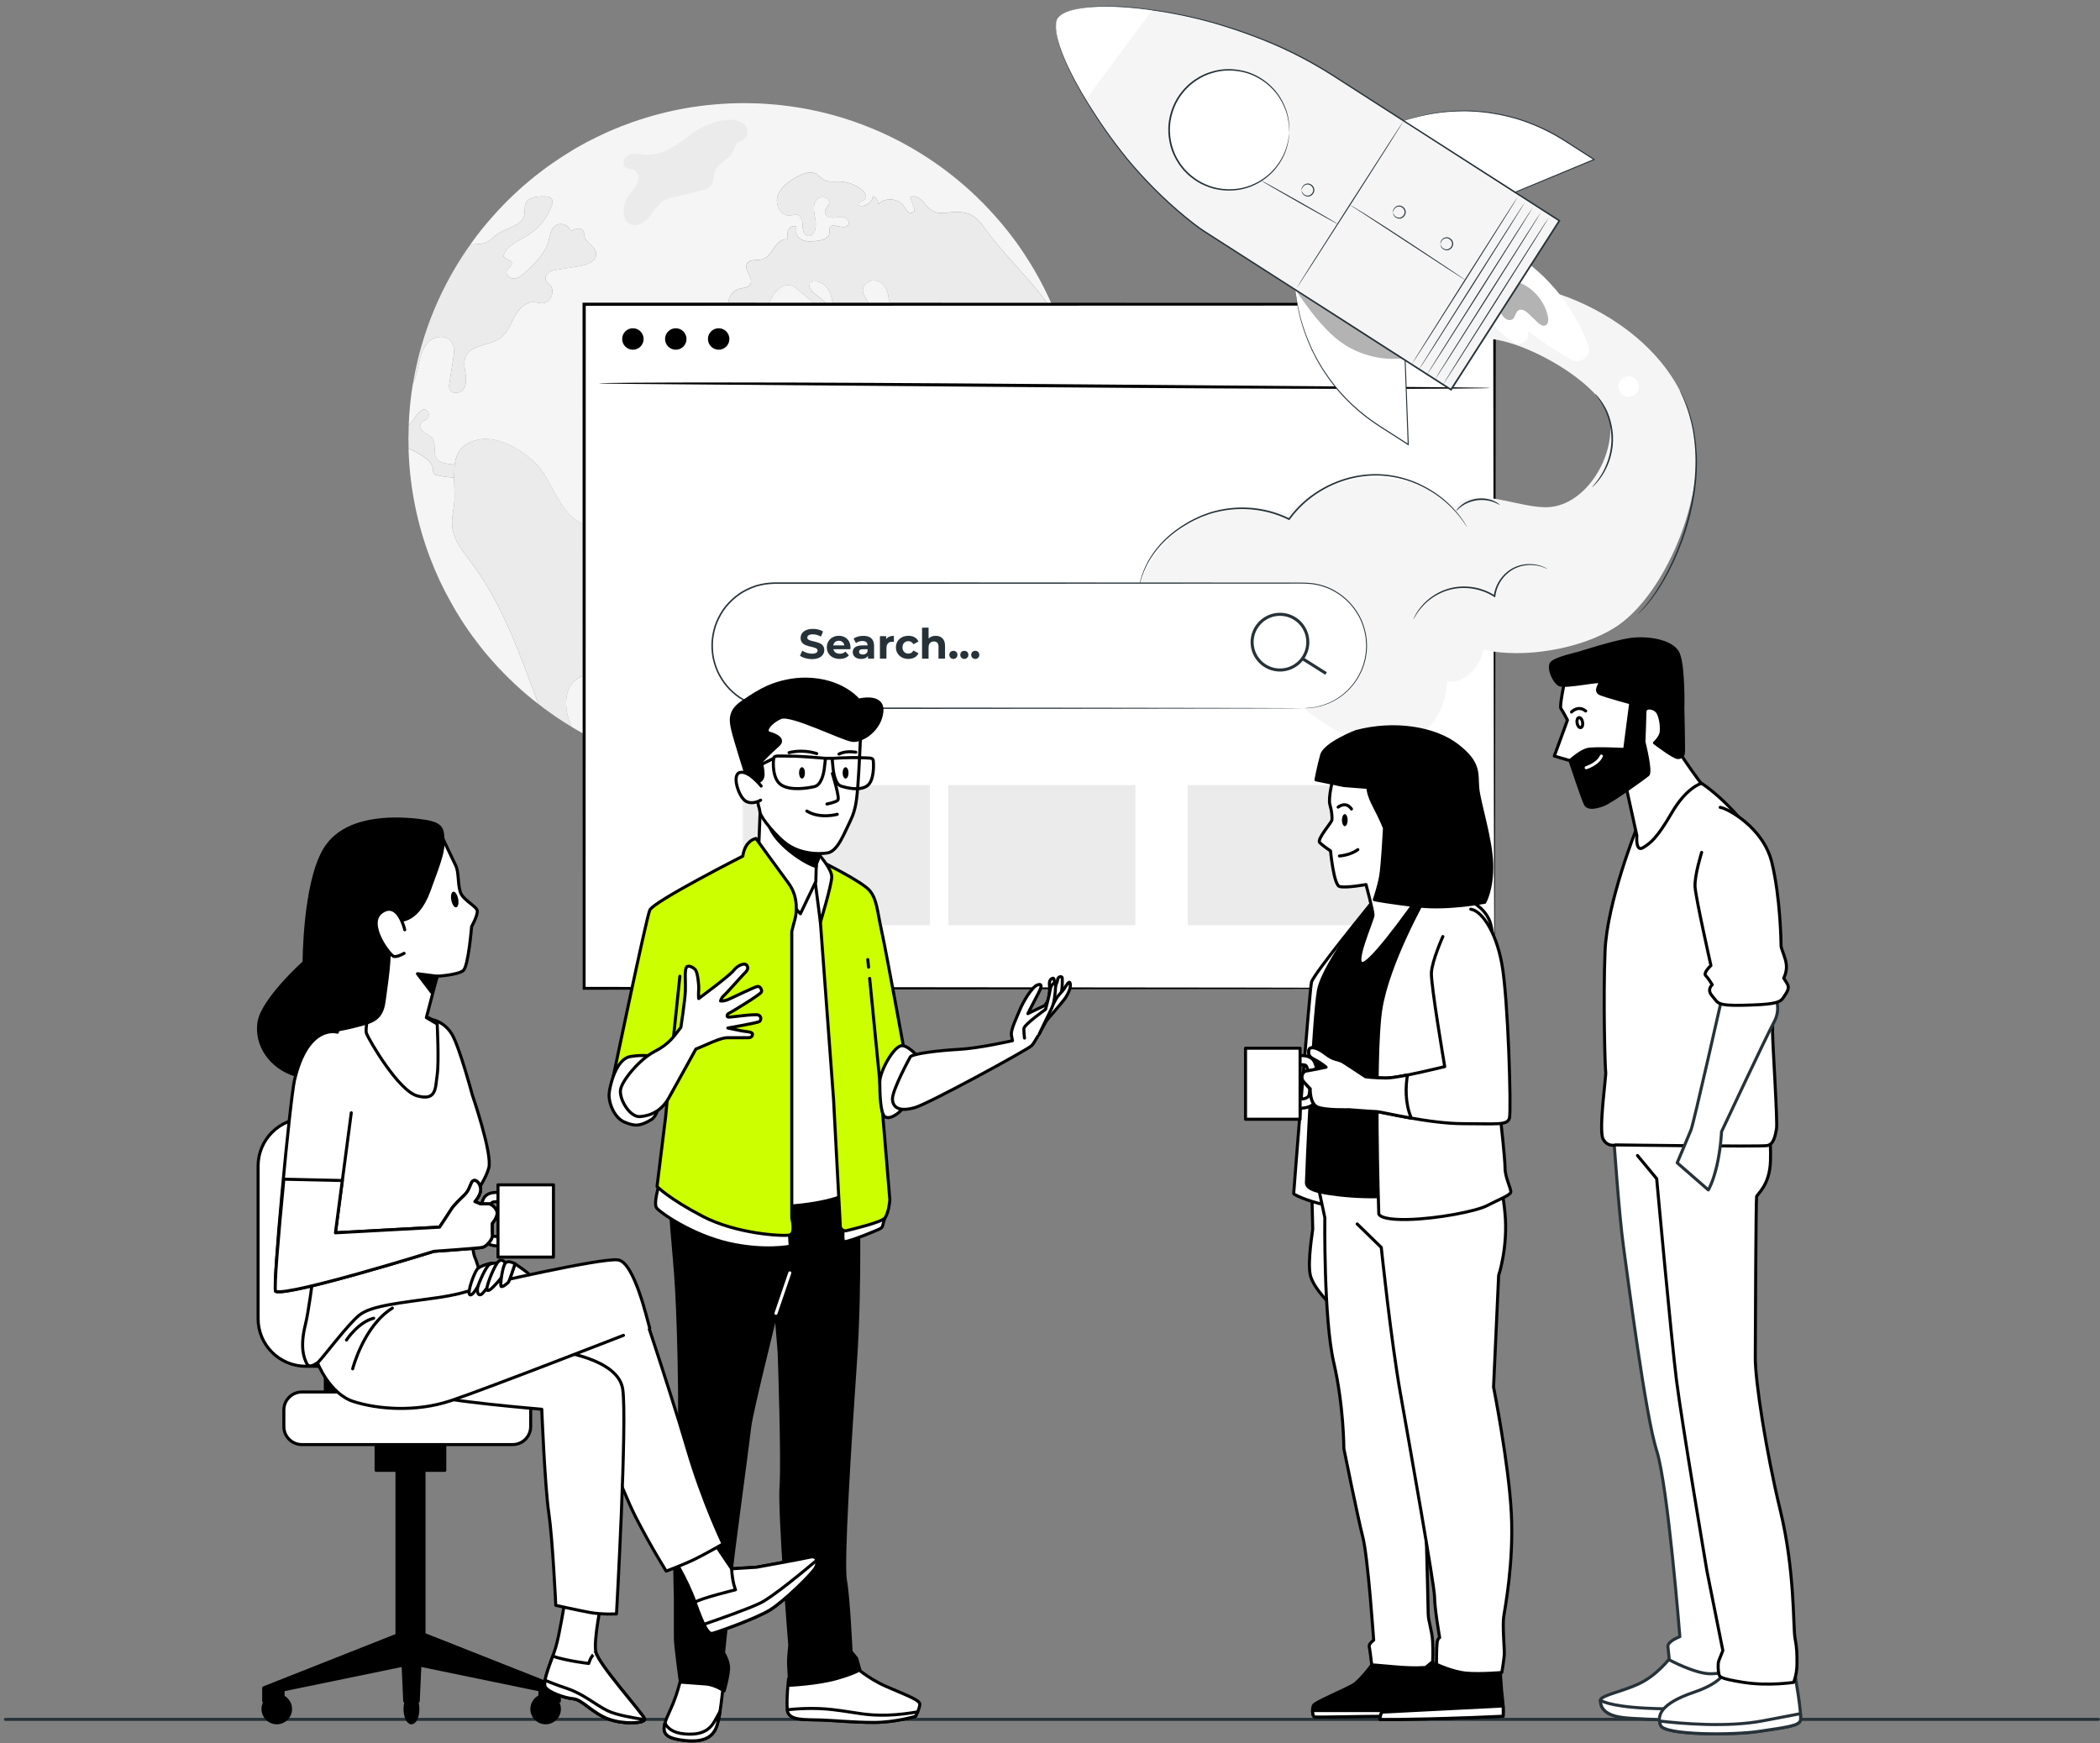
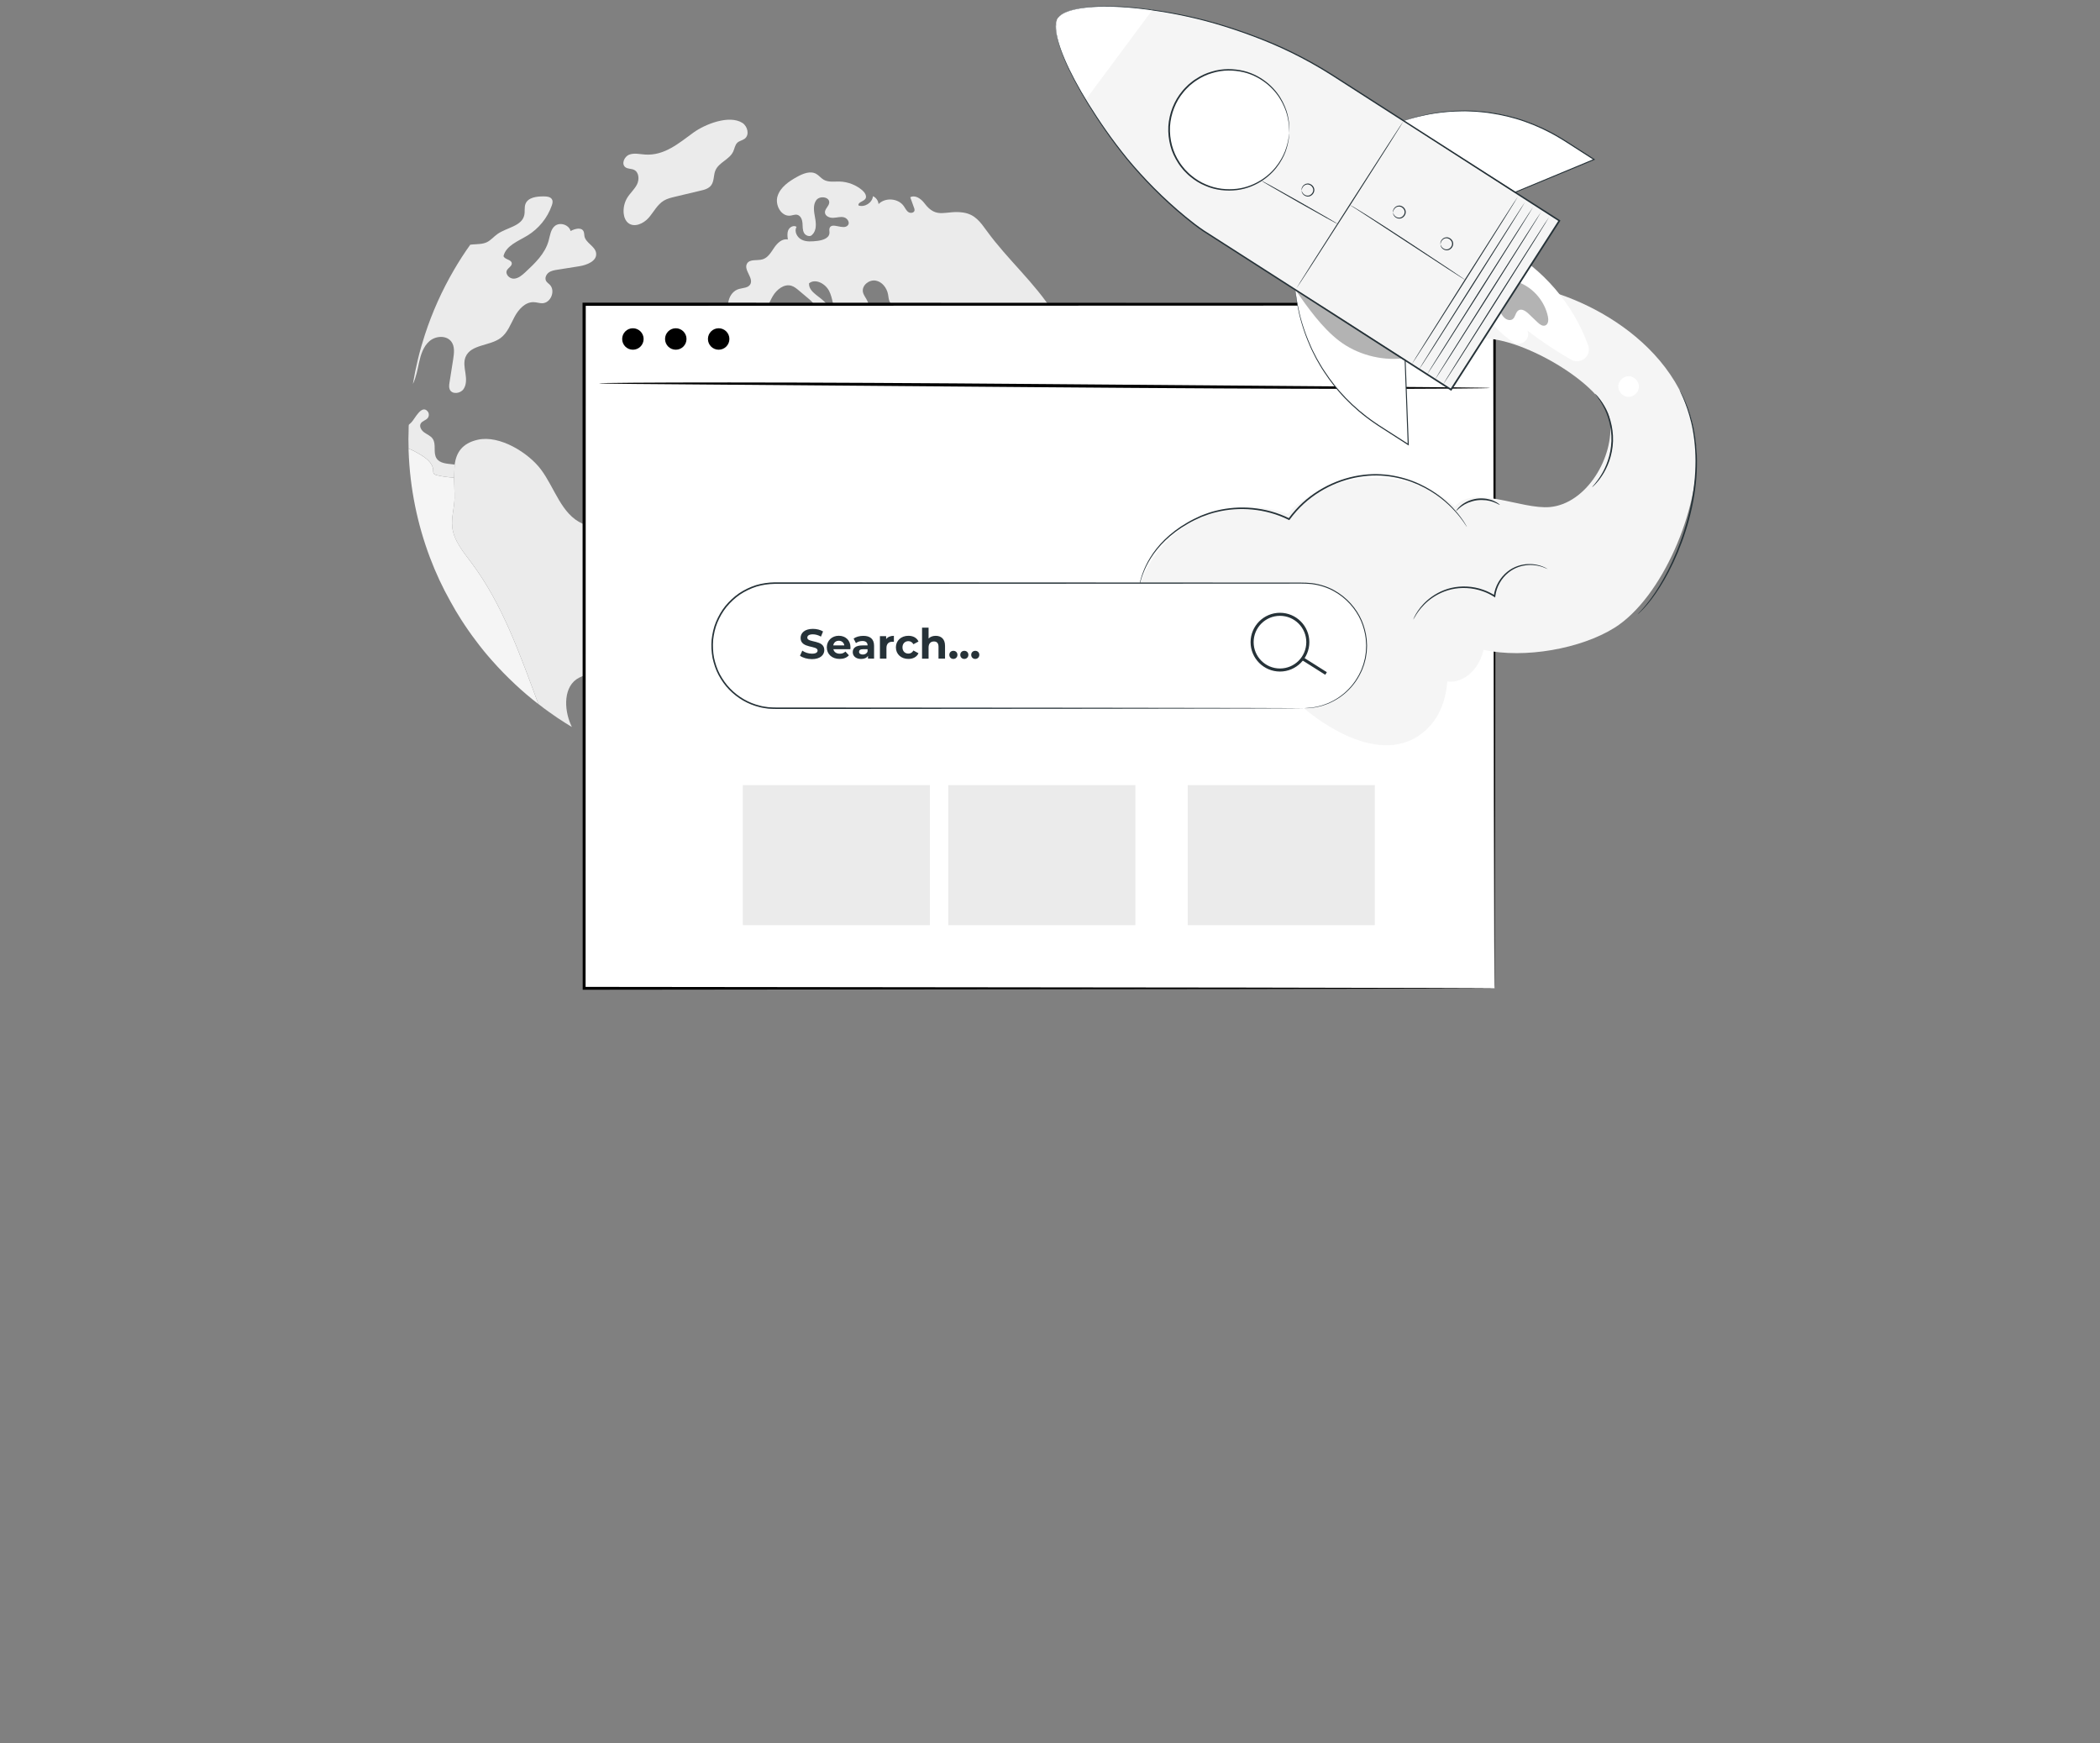
<svg xmlns="http://www.w3.org/2000/svg" width="689" height="572" viewBox="0 0 689 572" fill="none">
  <rect x="0" y="0" width="689" height="572" fill="#808080" stroke="none" />
  <g clip-path="url(#clip0_190_186)">
-     <path d="M343.73 148.53C342.65 146.09 342.41 143.39 341.69 140.82C341.31 139.44 340.66 137.98 339.37 137.37C338.52 136.97 337.5 137.02 336.6 136.74C333.34 135.76 332.45 131.21 329.37 129.8C328.39 129.36 327.31 129.28 326.27 129.15C322.14 128.66 317.87 127.23 315.27 123.99C314.42 122.94 313.77 121.71 312.72 120.85C311.66 120 310.02 119.63 308.99 120.5C309.86 122.24 310.72 123.99 311.57 125.71C312.35 127.28 313.16 128.9 314.46 130.05C315.79 131.22 317.74 131.83 319.32 131.1C319.84 130.86 320.37 130.46 320.96 130.52C321.38 130.57 321.74 130.87 322.02 131.2C324.27 133.69 323.54 137.82 321.34 140.37C319.16 142.9 315.92 144.22 312.8 145.46C311.68 145.9 310.5 146.35 309.31 146.14C307.15 145.74 306 143.39 305.37 141.28C303.96 136.61 303.28 131.53 300.38 127.6C299.46 126.36 298.31 125.23 297.75 123.78C297.16 122.21 297.3 120.38 296.36 119C295.38 117.55 293.31 116.72 293.17 114.97C293.08 113.75 294.09 112.67 295.21 112.15C296.33 111.61 297.58 111.45 298.73 110.98C299.18 110.79 299.69 110.46 299.71 109.97C299.71 109.24 298.7 108.94 298.44 108.26C298.16 107.49 298.95 106.78 299.28 106.03C299.99 104.32 298.22 102.6 296.49 101.9C294.78 101.2 292.71 100.7 291.91 99.02C291.54 98.25 291.51 97.36 291.35 96.53C290.95 94.42 289.4 92.38 287.27 92.03C285.13 91.68 282.76 93.58 283.1 95.71C283.31 96.88 284.18 97.78 284.65 98.87C285.14 99.95 285 101.55 283.88 101.9C282.05 102.46 280.29 99.11 278.75 100.26C279.38 102.4 279.99 104.55 280.62 106.71C278.21 107.93 275.34 105.72 274.31 103.21C273.28 100.72 273.25 97.86 272.03 95.45C270.81 93.03 267.52 91.23 265.42 92.94C265.32 96.04 269.41 97.3 271.23 99.81C272.54 101.62 272.35 104.57 270.41 105.72C268.49 106.87 265.44 104.87 266.17 102.76C266.43 102.03 267.04 101.42 267.11 100.63C267.18 99.65 266.36 98.87 265.61 98.24C264.44 97.25 263.27 96.27 262.11 95.29C261.36 94.66 260.56 94 259.62 93.72C257.21 93.02 254.81 94.98 253.54 97.12C252.27 99.28 251.55 101.81 249.79 103.61C247.26 106.22 242.47 106.38 240.1 103.64C237.71 100.9 238.93 95.78 242.44 94.78C243.76 94.41 245.44 94.45 246.14 93.28C247.36 91.21 243.87 88.56 245.08 86.46C246 84.86 248.44 85.59 250.22 85.05C251.98 84.51 252.97 82.73 254.02 81.2C255.05 79.68 256.67 78.15 258.48 78.55C258.34 77.49 258.2 76.34 258.67 75.38C259.14 74.4 260.47 73.78 261.34 74.4C260.45 75.86 261.51 77.9 263.07 78.64C264.62 79.37 266.43 79.2 268.14 79.01C269.85 78.8 271.99 78.17 272.13 76.46C272.18 75.9 271.97 75.31 272.18 74.79C272.93 72.75 276.69 75.56 278.14 73.92C278.98 73.07 278.05 71.55 276.88 71.27C275.73 70.97 274.53 71.41 273.34 71.44C272.15 71.49 270.71 70.86 270.65 69.68C270.6 68.51 271.91 67.68 272.05 66.52C272.28 64.57 268.96 64.06 267.8 65.65C266.65 67.24 267.05 69.42 267.4 71.35C267.77 73.28 267.94 75.57 266.51 76.93C265.9 77.85 264.31 77.37 263.79 76.39C263.25 75.41 263.37 74.23 263.28 73.13C263.19 72.01 262.7 70.76 261.62 70.46C260.87 70.25 260.07 70.62 259.3 70.72C256.27 71.09 254.16 67.16 255.12 64.27C256.06 61.36 258.82 59.49 261.48 58.01C263.43 56.93 265.86 55.92 267.79 57.02C268.7 57.53 269.32 58.4 270.21 58.92C271.74 59.83 273.64 59.5 275.41 59.53C278.18 59.6 280.92 60.66 282.99 62.48C283.77 63.19 284.51 64.38 283.9 65.23C283.24 66.14 281.34 66.33 281.67 67.39C283.73 68.07 286.19 66.48 286.41 64.34C287.42 64.79 288.15 65.82 288.24 66.92C290.45 64.67 294.71 65 296.52 67.6C297.01 68.28 297.36 69.1 298.05 69.57C298.75 70.02 299.97 69.8 300.05 68.98C300.08 68.72 300 68.46 299.91 68.21C299.49 67.02 299.06 65.86 298.64 64.69C300.26 63.82 302.18 65.18 303.28 66.64C307.36 72.1 310.27 68.82 316.02 69.71C319.91 70.3 321.62 72.8 323.81 75.81C330.54 85.08 339.43 92.68 345.55 102.38C346.19 103.39 346.79 104.42 347.35 105.47C347.25 105.21 347.16 104.95 347.05 104.69C344.64 98.36 341.66 92.31 338.16 86.61C337.41 85.39 336.64 84.19 335.86 83C335.37 82.27 334.87 81.52 334.36 80.8C333.72 79.86 333.03 78.95 332.35 78.05C331.81 77.32 331.27 76.6 330.71 75.91C330.33 75.42 329.93 74.93 329.52 74.45C329.1 73.89 328.65 73.35 328.16 72.81L326.7 71.12C326.56 70.95 326.4 70.77 326.23 70.6C325.72 70.01 325.18 69.43 324.64 68.86C324.61 68.79 324.55 68.74 324.48 68.69C324.34 68.53 324.18 68.38 324.03 68.22C323.59 67.73 323.12 67.26 322.67 66.79C321.92 66.02 321.15 65.26 320.37 64.52C319.72 63.88 319.06 63.26 318.38 62.65C317.79 62.11 317.19 61.57 316.58 61.05C315.99 60.53 315.39 60.02 314.78 59.52C314.05 58.89 313.3 58.28 312.53 57.67H312.51C310.4 55.98 308.22 54.38 305.99 52.88C305.43 52.5 304.89 52.13 304.33 51.76C303.77 51.38 303.2 51.03 302.64 50.68C302.06 50.33 301.51 49.97 300.93 49.63C300.35 49.26 299.78 48.93 299.2 48.6C298.73 48.32 298.28 48.06 297.81 47.82C297.57 47.66 297.34 47.54 297.1 47.42C296.11 46.86 295.1 46.32 294.08 45.82C293.57 45.56 293.07 45.3 292.55 45.05C291.9 44.72 291.24 44.4 290.58 44.11C290.49 44.06 290.39 44.01 290.28 43.97C289.69 43.69 289.09 43.41 288.48 43.15C287.63 42.78 286.77 42.42 285.92 42.07C284.94 41.67 283.97 41.27 282.97 40.9C281.87 40.48 280.77 40.08 279.66 39.71C278.54 39.33 277.41 38.96 276.28 38.61C275.15 38.26 274.01 37.95 272.86 37.63C270.59 37.02 268.29 36.48 265.97 36.01C265.94 35.99 265.88 35.99 265.85 35.98C264.96 35.81 264.07 35.63 263.18 35.49C263.11 35.47 263.06 35.46 263.01 35.46C262.63 35.39 262.23 35.32 261.82 35.27C260.16 34.99 258.49 34.76 256.8 34.57C256.61 34.54 256.4 34.52 256.19 34.5C255.7 34.43 255.21 34.4 254.71 34.34C253.59 34.24 252.48 34.15 251.35 34.08C250.18 33.99 249 33.94 247.81 33.91C246.57 33.86 245.33 33.84 244.1 33.84C240.82 33.84 237.58 33.98 234.37 34.28C233.6 34.33 232.85 34.4 232.1 34.49C231.32 34.58 230.53 34.66 229.75 34.77C228.97 34.87 228.18 34.98 227.41 35.1C226.63 35.22 225.86 35.34 225.07 35.48C224.41 35.58 223.73 35.71 223.07 35.85C221.43 36.16 219.81 36.51 218.21 36.9C217.46 37.07 216.71 37.27 215.96 37.48C215.21 37.67 214.46 37.88 213.73 38.09C212.49 38.44 211.29 38.82 210.09 39.21H210.07C209.09 39.54 208.1 39.87 207.14 40.2C207.12 40.2 207.09 40.22 207.07 40.23C206.08 40.58 205.12 40.94 204.14 41.33C204.09 41.35 204.04 41.36 203.98 41.38C203.09 41.73 202.2 42.09 201.33 42.46C200.23 42.91 199.15 43.4 198.09 43.89C197.18 44.31 196.29 44.73 195.42 45.16C194.48 45.63 193.54 46.1 192.61 46.59C192.57 46.61 192.54 46.62 192.51 46.64C191.62 47.11 190.73 47.6 189.86 48.1C188.95 48.61 188.06 49.13 187.18 49.69H187.2C186.36 50.2 185.54 50.7 184.72 51.22C184.41 51.41 184.11 51.62 183.8 51.83C182.93 52.39 182.09 52.96 181.24 53.56C180.19 54.28 179.18 55.02 178.17 55.77C177.28 56.43 176.41 57.11 175.56 57.79C170.63 61.73 166.02 66.07 161.86 70.78C160.38 72.42 158.98 74.09 157.62 75.8C156.47 77.26 155.35 78.75 154.29 80.28C153.33 81.61 152.41 82.97 151.52 84.35C152.41 82.97 153.34 81.61 154.29 80.28C154.57 80.25 154.85 80.21 155.13 80.19C156.7 80.07 158.36 80.12 159.77 79.44C161.08 78.8 162 77.63 163.19 76.79C166.22 74.63 171.19 74.23 172.01 70.6C172.29 69.38 171.96 68.05 172.41 66.89C173.26 64.71 176.18 64.4 178.51 64.43C179.5 64.43 180.67 64.57 181.12 65.44C181.45 66.05 181.26 66.82 181.02 67.46C179.59 71.54 176.7 75.06 173.02 77.29C169.99 79.14 166.03 80.57 165.19 84.02C165.61 85.19 167.73 85.1 167.91 86.32C168.03 87.3 166.78 87.8 166.32 88.67C165.66 89.94 167.17 91.49 168.62 91.42C170.07 91.35 171.27 90.3 172.33 89.33C175.5 86.38 178.83 83.21 179.98 79.03C180.47 77.3 180.64 75.28 182.04 74.13C183.7 72.77 186.66 73.71 187.22 75.79C188.6 75.02 190.74 74.45 191.46 75.88C191.7 76.39 191.63 76.98 191.76 77.52C192.21 79.75 195.26 80.76 195.58 83.01C195.95 85.61 192.62 86.95 190.02 87.35C187.67 87.72 185.31 88.08 182.96 88.47C181.93 88.63 180.87 88.8 180.03 89.41C179.19 90.04 178.67 91.22 179.16 92.15C179.44 92.66 179.98 92.99 180.38 93.41C182.33 95.36 180.73 99.39 177.97 99.48C177.03 99.51 176.1 99.17 175.16 99.13C172.37 99.01 170.16 101.47 168.83 103.92C167.51 106.38 166.51 109.18 164.28 110.86C160.69 113.56 154.5 112.93 152.76 117.08C152.06 118.75 152.43 120.64 152.71 122.43C152.99 124.21 153.11 126.2 152.06 127.68C151.03 129.14 148.35 129.46 147.58 127.82C147.25 127.11 147.35 126.27 147.48 125.5C147.9 122.92 148.3 120.34 148.7 117.76C149 115.84 149.26 113.7 148.12 112.13C146.53 109.93 142.98 110.14 140.92 111.9C138.88 113.66 138.03 116.41 137.45 119.05C137.03 121 136.54 123.76 135.46 125.99C135.09 128.15 134.8 130.35 134.57 132.56C134.34 134.83 134.19 137.07 134.1 139.38C134.38 139.15 134.68 138.87 134.99 138.54C136.09 137.41 138.3 132.61 140.29 134.97C140.8 135.56 140.81 136.52 140.32 137.15C139.71 137.93 138.49 138.11 138.02 138.96C137.44 139.97 138.25 141.23 139.19 141.89C140.13 142.57 141.28 142.99 141.94 143.95C143.21 145.78 141.99 148.55 143.23 150.42C144.29 152.02 146.56 152.13 148.49 152.34C148.72 152.37 148.93 152.41 149.15 152.44C149.69 148.6 151.49 145.48 156.72 144.3C163.94 142.66 173.42 148.64 177.48 154.08C182.01 160.16 184.16 168.78 191.1 171.83C196.07 174.01 203.13 173.22 205.55 178.09C207.71 182.45 203.95 187.35 203.37 192.18C203 195.37 204.05 198.54 204.29 201.73C204.52 204.94 203.58 208.67 200.66 210.01C199.04 210.74 197 210.66 195.69 211.88C193.37 214.08 195.27 218.61 192.95 220.81C192.13 221.58 191 221.86 190 222.36C184.79 224.99 184.93 232.66 187.35 237.98C187.44 238.17 187.52 238.35 187.61 238.54C195.32 243.16 203.61 246.86 212.38 249.47C222.42 252.52 233.07 254.14 244.11 254.14C262.78 254.14 280.39 249.49 295.8 241.27H295.82C299.17 239.47 302.43 237.52 305.57 235.4C310.43 232.14 315 228.5 319.25 224.52C322.2 221.77 325 218.85 327.62 215.79C329.47 213.66 331.21 211.45 332.88 209.18C333.73 208.01 334.57 206.84 335.36 205.64C337.77 202.12 339.96 198.44 341.93 194.64C344.79 189.17 347.18 183.41 349.06 177.45C351 171.44 352.41 165.19 353.26 158.78C353.59 156.3 353.85 153.79 354.03 151.27C352.83 152.44 351.26 153.27 349.6 153.24C346.97 153.19 344.79 150.97 343.73 148.53Z" fill="#F5F5F5" />
    <path d="M148.38 172.94C148.03 169.78 149.08 166.63 149.13 163.44C149.16 161.24 149.01 158.92 148.97 156.71C147.09 156.62 145.2 156.36 143.37 155.93C142.99 155.84 142.57 155.72 142.34 155.41C142.1 155.08 142.13 154.64 142.11 154.24C141.97 151.76 139.58 150.13 137.44 148.89C136.34 148.25 135.23 147.62 134.04 147.22C134.04 147.48 134.04 147.73 134.06 147.99C134.5 160.25 136.94 172.01 141.07 182.94C142.95 187.93 145.2 192.75 147.8 197.37C148.88 199.37 150.07 201.34 151.3 203.28C152.83 205.67 154.44 208 156.16 210.25C157.76 212.41 159.47 214.52 161.27 216.54C163.73 219.35 166.33 222.01 169.06 224.56C171.48 226.83 174.01 228.97 176.64 231.01C170.63 214.87 164.96 198.39 154.68 184.66C151.99 181.06 148.89 177.4 148.38 172.94Z" fill="#F5F5F5" />
    <path d="M134 143.98C134 144.52 134.02 145.05 134.03 145.59C134.02 145.06 134 144.52 134 143.98Z" fill="#F5F5F5" />
    <g opacity="0.6">
      <path d="M182.82 235.47C183.75 236.1 184.68 236.71 185.63 237.3C184.69 236.71 183.75 236.1 182.82 235.47Z" fill="#F5F5F5" />
    </g>
    <path d="M276.12 228.56C275.43 228.56 274.74 228.49 274.06 228.34C271.79 227.84 270.06 226.53 269.2 224.66C268.5 223.15 268.43 221.48 268.36 219.86C268.31 218.77 268.26 217.64 268.01 216.58C267.57 214.68 266.52 213.04 265.42 211.31C264.6 210.02 263.75 208.69 263.18 207.24C262.13 204.59 262.05 201.69 261.97 198.89L261.95 198.21C261.37 178.83 255.97 163.11 246.33 152.73C244.99 151.29 243.49 149.89 241.6 149.38C239.4 148.8 236.91 149.66 235.54 151.47C235.19 151.93 234.91 152.46 234.63 152.97C234.19 153.77 233.74 154.6 233.04 155.24C232.04 156.16 230.66 156.53 229.16 156.29C227.19 155.98 225.3 154.67 224.32 152.95C222.61 149.94 222.92 146.22 223.17 143.24L224.17 131.22C224.32 129.36 224.53 126.82 226.04 125.08C227.2 123.73 228.88 123.12 230.51 122.52C231.71 122.08 232.96 121.62 233.96 120.87C235.89 119.42 236.75 117.14 237.65 114.73C238.15 113.39 238.68 112 239.4 110.75C240.71 108.51 243.81 106.99 246.3 107.35C247.48 107.52 248.36 108.12 248.83 109.04C250.02 106.8 251.49 105.45 253.32 104.93C257.3 103.79 262.16 106.94 266.85 109.99C271.14 112.77 275.18 115.4 278.36 114.82C279.16 114.67 279.97 114.45 280.76 114.22C282.43 113.75 284.16 113.26 285.93 113.51C290.56 114.16 292.92 119.18 294.46 123.48L301.99 144.52C302.93 147.14 304.14 150.01 306.62 150.98C307.6 151.36 308.65 151.4 309.77 151.44C310.86 151.48 311.99 151.52 313.04 151.91C314.92 152.59 316.11 154.06 316.5 156.16C317.14 159.63 315.4 164.18 312.45 166.73C311.09 167.91 309.54 168.97 308.04 169.99C304.64 172.31 301.42 174.5 300.03 178.1C299.29 180.03 299.2 182.18 299.11 184.26C299.02 186.49 298.92 188.79 298.04 190.88C297.28 192.69 296 194.2 294.76 195.65C294 196.54 293.22 197.46 292.57 198.44C290.16 202.07 289.49 206.58 288.85 210.93C288.77 211.49 288.68 212.05 288.6 212.6C287.85 217.45 286.54 222.87 282.61 226.24C280.87 227.74 278.48 228.56 276.12 228.56Z" fill="#EBEBEB" />
    <g opacity="0.6">
      <path d="M134.1 139.4C134.08 139.61 134.06 139.8 134.06 140.01C134.03 140.66 134.04 141.33 134.03 142C134.04 141.34 134.04 140.67 134.06 140.01C134.07 139.8 134.09 139.61 134.1 139.4Z" fill="#F5F5F5" />
    </g>
    <g opacity="0.6">
      <path d="M134.03 145.6C134.04 146.14 134.04 146.68 134.06 147.21C134.03 146.68 134.03 146.14 134.03 145.6Z" fill="#F5F5F5" />
    </g>
    <path d="M149.17 152.44C148.94 152.41 148.73 152.37 148.51 152.34C146.58 152.13 144.31 152.03 143.25 150.42C142.01 148.56 143.23 145.78 141.96 143.95C141.3 142.99 140.15 142.57 139.21 141.89C138.27 141.23 137.47 139.97 138.04 138.96C138.51 138.11 139.73 137.93 140.34 137.15C140.83 136.52 140.81 135.56 140.31 134.97C138.32 132.62 136.11 137.41 135.01 138.54C134.7 138.87 134.4 139.15 134.12 139.38V139.4C134.1 139.61 134.08 139.8 134.08 140.01C134.05 140.66 134.06 141.33 134.05 142C134.02 142.66 134 143.32 134 143.98C134 144.52 134.02 145.05 134.03 145.59C134.04 146.13 134.04 146.67 134.06 147.2C135.25 147.6 136.36 148.23 137.46 148.87C139.6 150.11 141.99 151.75 142.13 154.22C142.15 154.62 142.11 155.06 142.36 155.39C142.59 155.7 143 155.83 143.39 155.91C145.22 156.35 147.1 156.61 148.99 156.69" fill="#EBEBEB" />
    <path d="M148.97 156.71C149 158.92 149.16 161.24 149.13 163.44C149.08 166.63 148.03 169.79 148.38 172.94C148.89 177.4 151.99 181.06 154.69 184.65C164.97 198.39 170.64 214.86 176.65 231H176.67C177.79 231.89 178.92 232.73 180.07 233.55C180.98 234.2 181.89 234.84 182.82 235.47C183.75 236.1 184.68 236.71 185.63 237.3C186.29 237.72 186.95 238.12 187.63 238.52C187.54 238.33 187.46 238.15 187.37 237.96C184.95 232.64 184.81 224.97 190.02 222.34C191.01 221.83 192.15 221.56 192.97 220.79C195.29 218.59 193.39 214.06 195.71 211.86C197.02 210.64 199.06 210.73 200.68 209.99C203.59 208.65 204.53 204.92 204.31 201.71C204.07 198.52 203.02 195.35 203.39 192.16C203.97 187.33 207.73 182.43 205.57 178.07C203.15 173.21 196.09 173.99 191.12 171.81C184.18 168.76 182.04 160.15 177.5 154.06C173.44 148.62 163.96 142.64 156.74 144.28C151.51 145.47 149.71 148.59 149.17 152.42" fill="#EBEBEB" />
    <path d="M140.92 111.91C142.98 110.15 146.53 109.94 148.12 112.14C149.25 113.71 148.99 115.85 148.7 117.77C148.3 120.35 147.9 122.93 147.48 125.51C147.36 126.28 147.25 127.11 147.58 127.83C148.35 129.47 151.03 129.15 152.06 127.69C153.11 126.21 152.98 124.22 152.71 122.44C152.43 120.64 152.06 118.76 152.76 117.09C154.5 112.94 160.69 113.57 164.28 110.87C166.51 109.2 167.51 106.39 168.83 103.93C170.15 101.47 172.37 99.01 175.16 99.14C176.1 99.17 177.03 99.52 177.97 99.49C180.72 99.4 182.33 95.38 180.38 93.42C179.98 93 179.44 92.67 179.16 92.16C178.67 91.24 179.19 90.05 180.03 89.42C180.87 88.81 181.93 88.64 182.96 88.48C185.31 88.1 187.67 87.73 190.02 87.36C192.62 86.96 195.95 85.62 195.58 83.02C195.27 80.77 192.22 79.76 191.76 77.53C191.64 76.99 191.71 76.4 191.46 75.89C190.75 74.46 188.6 75.04 187.22 75.8C186.66 73.73 183.7 72.78 182.04 74.14C180.65 75.29 180.47 77.31 179.98 79.04C178.83 83.22 175.5 86.4 172.33 89.34C171.27 90.32 170.06 91.36 168.62 91.43C167.17 91.5 165.66 89.95 166.32 88.68C166.77 87.81 168.03 87.3 167.91 86.33C167.74 85.11 165.61 85.2 165.19 84.03C166.03 80.58 169.98 79.15 173.02 77.3C176.7 75.07 179.59 71.55 181.02 67.47C181.26 66.82 181.46 66.06 181.12 65.45C180.67 64.58 179.5 64.44 178.51 64.44C176.17 64.41 173.26 64.72 172.41 66.9C171.96 68.07 172.29 69.39 172.01 70.61C171.19 74.24 166.22 74.64 163.19 76.8C162 77.64 161.08 78.8 159.77 79.45C158.36 80.13 156.7 80.08 155.13 80.2C154.85 80.22 154.57 80.25 154.29 80.29C153.33 81.62 152.41 82.98 151.52 84.36C150.63 85.74 149.77 87.14 148.94 88.57C145.04 95.25 141.83 102.38 139.39 109.87C138.54 112.48 137.78 115.13 137.13 117.81C136.48 120.5 135.92 123.23 135.47 125.99C136.55 123.76 137.04 121 137.46 119.05C138.03 116.42 138.88 113.67 140.92 111.91Z" fill="#EBEBEB" />
    <path d="M233.32 60.81C234.36 59.44 234.06 57.48 234.73 55.9C235.85 53.28 239.34 52.34 240.55 49.75C241.02 48.76 241.13 47.54 241.94 46.8C242.62 46.18 243.62 46.06 244.35 45.5C245.97 44.26 245.3 41.43 243.58 40.33C239.26 37.57 231.31 40.76 227.57 43.46C222.77 46.93 218.07 51.11 211.69 50.71C209.93 50.6 208.1 50.11 206.45 50.74C204.8 51.36 203.78 53.84 205.2 54.88C205.99 55.46 207.11 55.3 208 55.71C209.65 56.47 209.81 58.85 209.01 60.48C208.21 62.11 206.76 63.32 205.81 64.87C204.89 66.37 204.47 68.17 204.62 69.92C204.73 71.14 205.16 72.4 206.11 73.16C208.1 74.75 211.12 73.39 212.8 71.48C214.48 69.57 215.64 67.11 217.83 65.81C218.92 65.16 220.18 64.86 221.41 64.56C224.19 63.9 226.96 63.24 229.74 62.58C231.07 62.28 232.5 61.9 233.32 60.81Z" fill="#EBEBEB" />
    <g opacity="0.6">
      <path d="M354.24 142.47C354.23 140.88 354.18 139.31 354.1 137.75C354.19 139.31 354.23 140.88 354.24 142.47C354.27 142.98 354.27 143.48 354.27 143.99C354.27 146.43 354.18 148.84 354.04 151.24C354.18 148.83 354.27 146.43 354.27 143.99C354.28 143.48 354.28 142.97 354.24 142.47Z" fill="#F5F5F5" />
    </g>
    <g opacity="0.6">
      <path d="M347.36 105.51C347.88 106.9 348.38 108.31 348.84 109.72C348.37 108.31 347.88 106.91 347.36 105.51C347.36 105.51 347.38 105.49 347.36 105.49C347.36 105.51 347.36 105.51 347.36 105.51Z" fill="#F5F5F5" />
    </g>
    <path d="M354.24 142.47C354.23 140.88 354.18 139.31 354.1 137.75C354.02 136.19 353.89 134.63 353.74 133.08C353.62 131.83 353.48 130.59 353.3 129.35C353.13 128.04 352.94 126.74 352.72 125.45C352.07 121.57 351.2 117.75 350.15 114.01C349.74 112.57 349.3 111.15 348.84 109.73C348.38 108.32 347.88 106.91 347.36 105.52C347.36 105.52 347.36 105.52 347.36 105.5C346.8 104.45 346.21 103.43 345.56 102.41C339.44 92.72 330.55 85.12 323.82 75.84C321.62 72.82 319.91 70.33 316.03 69.74C310.28 68.85 307.37 72.13 303.29 66.67C302.19 65.21 300.27 63.85 298.65 64.72C299.07 65.89 299.5 67.06 299.92 68.24C300.01 68.48 300.09 68.75 300.06 69.01C299.97 69.83 298.75 70.06 298.06 69.6C297.36 69.13 297.01 68.31 296.53 67.63C294.72 65.03 290.46 64.7 288.25 66.95C288.16 65.85 287.43 64.82 286.42 64.37C286.19 66.51 283.74 68.1 281.68 67.42C281.35 66.36 283.25 66.16 283.91 65.26C284.52 64.41 283.79 63.22 283 62.51C280.93 60.7 278.19 59.63 275.42 59.56C273.66 59.53 271.76 59.86 270.22 58.95C269.33 58.43 268.7 57.56 267.8 57.05C265.86 55.95 263.44 56.96 261.49 58.04C258.82 59.52 256.07 61.39 255.13 64.3C254.17 67.19 256.28 71.12 259.31 70.75C260.08 70.65 260.88 70.28 261.63 70.49C262.71 70.79 263.2 72.04 263.29 73.16C263.38 74.26 263.26 75.44 263.8 76.42C264.32 77.4 265.91 77.88 266.52 76.96C267.95 75.6 267.78 73.32 267.41 71.38C267.06 69.44 266.66 67.27 267.81 65.68C268.98 64.09 272.29 64.6 272.06 66.55C271.92 67.7 270.61 68.54 270.66 69.71C270.71 70.9 272.16 71.52 273.35 71.47C274.54 71.44 275.74 71 276.89 71.3C278.06 71.58 278.98 73.1 278.15 73.95C276.7 75.59 272.94 72.78 272.19 74.82C271.98 75.34 272.19 75.94 272.14 76.49C272 78.2 269.86 78.83 268.15 79.04C266.44 79.23 264.63 79.41 263.08 78.67C261.53 77.94 260.47 75.9 261.35 74.43C260.48 73.8 259.15 74.43 258.68 75.41C258.21 76.37 258.35 77.52 258.49 78.58C256.68 78.18 255.06 79.71 254.03 81.23C252.98 82.76 251.99 84.54 250.23 85.08C248.45 85.62 246.01 84.89 245.09 86.49C243.89 88.58 247.37 91.23 246.15 93.31C245.45 94.48 243.78 94.44 242.45 94.81C238.95 95.8 237.73 100.93 240.11 103.67C242.48 106.41 247.27 106.25 249.8 103.64C251.56 101.84 252.28 99.32 253.55 97.15C254.82 95.01 257.23 93.05 259.63 93.75C260.57 94.03 261.37 94.69 262.12 95.32C263.29 96.3 264.46 97.27 265.62 98.27C266.37 98.9 267.19 99.68 267.12 100.66C267.05 101.44 266.44 102.05 266.18 102.79C265.45 104.9 268.5 106.9 270.42 105.75C272.36 104.6 272.55 101.65 271.24 99.84C269.43 97.33 265.33 96.07 265.43 92.97C267.52 91.26 270.82 93.06 272.04 95.48C273.26 97.89 273.29 100.74 274.32 103.24C275.35 105.75 278.22 107.96 280.63 106.74C280 104.58 279.39 102.43 278.76 100.29C280.29 99.14 282.05 102.49 283.89 101.93C285.01 101.58 285.14 99.98 284.66 98.9C284.19 97.82 283.32 96.91 283.11 95.74C282.76 93.61 285.13 91.71 287.28 92.06C289.41 92.41 290.96 94.45 291.36 96.56C291.52 97.4 291.55 98.29 291.92 99.05C292.72 100.72 294.8 101.23 296.5 101.93C298.23 102.63 300 104.35 299.29 106.06C298.96 106.81 298.17 107.52 298.45 108.29C298.71 108.97 299.72 109.27 299.72 110C299.7 110.49 299.2 110.82 298.74 111.01C297.59 111.48 296.33 111.64 295.22 112.18C294.1 112.7 293.09 113.78 293.18 115C293.32 116.74 295.39 117.58 296.37 119.03C297.31 120.41 297.17 122.24 297.76 123.81C298.32 125.26 299.47 126.39 300.39 127.63C303.28 131.57 303.96 136.64 305.38 141.31C306.01 143.42 307.16 145.77 309.32 146.17C310.51 146.38 311.69 145.93 312.81 145.49C315.93 144.25 319.17 142.93 321.35 140.4C323.55 137.85 324.28 133.72 322.03 131.23C321.75 130.9 321.39 130.6 320.97 130.55C320.38 130.48 319.85 130.88 319.33 131.13C317.74 131.86 315.79 131.25 314.47 130.08C313.16 128.93 312.36 127.31 311.58 125.74C310.73 124.01 309.87 122.27 309 120.53C310.03 119.66 311.67 120.02 312.73 120.88C313.78 121.73 314.42 122.97 315.28 124.02C317.88 127.26 322.15 128.69 326.28 129.18C327.33 129.3 328.41 129.39 329.38 129.83C332.47 131.24 333.35 135.79 336.61 136.77C337.52 137.05 338.53 137 339.38 137.4C340.67 138.01 341.31 139.47 341.7 140.85C342.41 143.41 342.66 146.11 343.74 148.56C344.8 151 346.98 153.21 349.63 153.25C351.29 153.29 352.85 152.45 354.06 151.28V151.26C354.2 148.85 354.29 146.45 354.29 144.01C354.28 143.48 354.28 142.97 354.24 142.47Z" fill="#EBEBEB" />
    <path d="M309.66 188.19C308.02 188.51 307.69 189.48 306.8 190.69C305.64 192.27 303.98 193.86 302.92 195.42C301.13 198.07 302.74 202.2 300.38 204.42C299.9 204.87 299.28 205.17 298.85 205.67C297.9 206.77 298.26 208.64 299.41 209.52C300.57 210.4 302.27 210.33 303.52 209.59C304.77 208.85 305.6 207.54 306.04 206.15C306.35 205.15 306.53 204.02 307.31 203.33C308.66 202.15 310.75 203.03 312.53 202.78C320.08 201.74 316.84 186.78 309.66 188.19Z" fill="#EBEBEB" />
    <path d="M490.35 99.82H191.66V324.26H490.35V99.82Z" fill="white" />
    <path d="M490.34 324.26C490.34 324.26 490.32 323.9 490.32 323.21C490.31 322.52 490.31 321.49 490.3 320.14C490.29 317.44 490.27 313.44 490.25 308.21C490.22 297.77 490.19 282.43 490.14 262.85C490.09 223.75 490.01 167.69 489.92 99.82L490.35 100.25C406.03 100.28 302.91 100.31 191.69 100.34H191.66L192.18 99.82C192.16 180.51 192.14 256.93 192.13 324.26L191.66 323.79C280.12 323.89 354.73 323.97 407.24 324.02C433.53 324.07 454.29 324.12 468.47 324.15C475.57 324.17 481.03 324.19 484.72 324.21C486.56 324.22 487.96 324.23 488.91 324.24C489.38 324.25 489.74 324.25 489.98 324.25C490.22 324.25 490.34 324.26 490.34 324.26C490.34 324.26 490.23 324.27 490 324.27C489.76 324.27 489.42 324.28 488.96 324.28C488.03 324.29 486.64 324.3 484.82 324.31C481.15 324.32 475.73 324.34 468.67 324.37C454.51 324.4 433.79 324.44 407.54 324.5C354.96 324.56 280.23 324.64 191.65 324.73H191.18V324.26C191.16 256.93 191.15 180.52 191.13 99.82V99.3H191.65H191.68C302.9 99.33 406.02 99.37 490.34 99.39H490.77V99.82C490.68 167.8 490.6 223.95 490.55 263.12C490.5 282.66 490.47 297.96 490.44 308.38C490.42 313.57 490.4 317.55 490.39 320.23C490.38 321.56 490.37 322.57 490.37 323.25C490.36 323.93 490.34 324.26 490.34 324.26Z" fill="black" />
    <path d="M488.85 127.3C488.85 127.32 488.59 127.34 488.1 127.35C487.58 127.36 486.85 127.38 485.88 127.4C483.92 127.42 481.05 127.45 477.36 127.49C469.96 127.55 459.26 127.58 446.03 127.58C419.58 127.58 383.03 127.38 342.68 127.05C302.32 126.73 265.78 126.43 239.31 126.22C226.09 126.12 215.4 126.03 207.99 125.97C204.3 125.92 201.44 125.89 199.47 125.86C198.51 125.84 197.77 125.82 197.26 125.81C196.76 125.79 196.51 125.77 196.51 125.76C196.51 125.75 196.77 125.72 197.26 125.71C197.77 125.7 198.51 125.68 199.47 125.66C201.43 125.64 204.3 125.61 207.99 125.57C215.39 125.51 226.09 125.48 239.32 125.48C265.77 125.48 302.32 125.68 342.69 126.01C383.04 126.33 419.58 126.63 446.04 126.84C459.26 126.94 469.95 127.03 477.37 127.09C481.06 127.14 483.92 127.17 485.89 127.2C486.85 127.22 487.59 127.24 488.11 127.25C488.59 127.27 488.85 127.28 488.85 127.3Z" fill="black" />
    <path d="M211.17 111.22C211.17 113.16 209.6 114.74 207.65 114.74C205.71 114.74 204.13 113.17 204.13 111.22C204.13 109.28 205.7 107.7 207.65 107.7C209.59 107.7 211.17 109.28 211.17 111.22Z" fill="black" />
    <path d="M225.24 111.22C225.24 113.16 223.67 114.74 221.72 114.74C219.78 114.74 218.2 113.17 218.2 111.22C218.2 109.28 219.77 107.7 221.72 107.7C223.66 107.7 225.24 109.28 225.24 111.22Z" fill="black" />
    <path d="M235.79 114.74C237.734 114.74 239.31 113.164 239.31 111.22C239.31 109.276 237.734 107.7 235.79 107.7C233.845 107.7 232.27 109.276 232.27 111.22C232.27 113.164 233.845 114.74 235.79 114.74Z" fill="black" />
    <path d="M305.1 257.59H243.72V303.54H305.1V257.59Z" fill="#EBEBEB" />
    <path d="M372.51 257.59H311.13V303.54H372.51V257.59Z" fill="#EBEBEB" />
    <path d="M451.07 257.59H389.69V303.54H451.07V257.59Z" fill="#EBEBEB" />
    <path d="M556.589 148.08C554.719 113.44 518.519 96.01 499.999 93.77L485.179 111.22C497.119 109.42 526.779 125.98 528.229 137.97C529.679 149.95 520.549 165.26 508.529 166.36C499.089 167.22 483.349 158.85 477.359 166.19C462.219 152.71 436.369 153.82 422.439 168.55C411.729 164.72 399.299 166.06 389.649 172.08C379.999 178.1 373.339 188.68 372.079 199.99L427.819 232.35C427.819 232.35 451.059 253.17 466.889 240.34C472.299 235.96 474.359 229.67 474.859 223.6C475.919 223.72 476.999 223.66 478.019 223.39C482.039 222.32 485.019 218.71 486.329 214.76C486.499 214.25 486.629 213.73 486.749 213.21C500.289 216.18 518.749 212.81 529.639 206.01C545.489 196.14 557.599 166.71 556.589 148.08Z" fill="#F5F5F5" />
    <path d="M481.299 172.89C481.289 172.89 481.219 172.8 481.099 172.62C480.959 172.41 480.779 172.14 480.539 171.8C480.299 171.43 480.009 170.98 479.609 170.48C479.219 169.97 478.799 169.37 478.249 168.75C476.129 166.24 472.669 162.79 467.419 160.04C464.809 158.66 461.769 157.48 458.379 156.76C454.999 156.03 451.249 155.77 447.389 156.27C439.689 157.18 431.409 160.98 425.389 167.7C424.559 168.6 423.829 169.58 423.139 170.48L422.999 170.66L422.809 170.56C415.089 166.72 406.489 166.24 399.339 167.96C397.539 168.36 395.839 168.97 394.219 169.6C392.629 170.3 391.089 171.04 389.679 171.87C386.829 173.49 384.389 175.35 382.389 177.27C378.359 181.12 376.189 185.18 375.109 188.06C374.809 188.78 374.609 189.43 374.429 190C374.239 190.56 374.109 191.05 374.009 191.45C373.909 191.82 373.839 192.12 373.779 192.35C373.719 192.55 373.689 192.65 373.679 192.65C373.669 192.65 373.689 192.54 373.729 192.34C373.779 192.11 373.839 191.81 373.919 191.43C373.999 191.03 374.109 190.54 374.289 189.96C374.449 189.38 374.639 188.72 374.929 187.99C375.959 185.07 378.109 180.94 382.139 177.01C384.149 175.05 386.599 173.15 389.469 171.5C390.889 170.65 392.429 169.9 394.049 169.18C395.689 168.53 397.409 167.91 399.239 167.49C406.479 165.73 415.209 166.19 423.049 170.09L422.719 170.17C423.419 169.25 424.159 168.26 425.009 167.35C431.119 160.53 439.519 156.69 447.339 155.79C451.259 155.3 455.059 155.58 458.479 156.34C461.909 157.08 464.979 158.3 467.599 159.71C472.879 162.53 476.339 166.05 478.419 168.62C478.959 169.25 479.369 169.87 479.749 170.38C480.129 170.89 480.419 171.35 480.639 171.73C480.849 172.09 481.019 172.37 481.149 172.58C481.259 172.78 481.309 172.88 481.299 172.89Z" fill="#263238" />
    <path d="M492.08 165.65C492.02 165.73 491.3 165.2 489.98 164.71C489.32 164.46 488.51 164.26 487.59 164.13C486.67 164.03 485.65 164.01 484.59 164.14C483.53 164.29 482.55 164.59 481.69 164.93C480.84 165.3 480.11 165.71 479.55 166.13C478.41 166.96 477.86 167.66 477.78 167.6C477.75 167.58 477.87 167.39 478.12 167.06C478.35 166.73 478.77 166.3 479.33 165.83C479.89 165.35 480.63 164.89 481.51 164.48C482.4 164.09 483.42 163.77 484.53 163.61C485.64 163.47 486.71 163.5 487.67 163.64C488.62 163.8 489.47 164.05 490.13 164.36C490.79 164.66 491.31 164.96 491.62 165.22C491.93 165.47 492.1 165.62 492.08 165.65Z" fill="#263238" />
    <path d="M507.83 186.72C507.81 186.76 507.26 186.44 506.19 186.06C505.12 185.69 503.49 185.27 501.44 185.39C499.41 185.5 496.93 186.18 494.82 187.94C492.71 189.66 490.98 192.41 490.61 195.62L490.56 196.03L490.21 195.81C489.11 195.1 487.87 194.48 486.54 194.01C483.03 192.74 479.35 192.65 476.21 193.36C473.06 194.09 470.47 195.6 468.6 197.16C466.72 198.73 465.51 200.34 464.76 201.49C464.02 202.65 463.7 203.35 463.66 203.33C463.64 203.32 463.71 203.14 463.86 202.81C464 202.47 464.25 201.99 464.59 201.39C465.29 200.2 466.47 198.53 468.36 196.89C470.24 195.26 472.86 193.68 476.1 192.9C479.32 192.15 483.11 192.22 486.72 193.53C488.08 194.01 489.36 194.65 490.49 195.39L490.09 195.58C490.49 192.22 492.32 189.38 494.52 187.61C496.74 185.8 499.33 185.13 501.41 185.07C503.52 185 505.18 185.48 506.24 185.91C506.77 186.13 507.17 186.33 507.43 186.49C507.7 186.62 507.84 186.7 507.83 186.72Z" fill="#263238" />
    <path d="M551.009 127.85C551.029 127.84 551.159 128.08 551.409 128.55C551.649 129.02 552.039 129.7 552.459 130.61C553.289 132.44 554.389 135.15 555.259 138.66C556.129 142.16 556.729 146.44 556.769 151.2C556.779 153.58 556.679 156.09 556.389 158.66C556.129 161.24 555.689 163.89 555.109 166.58C552.769 177.35 548.499 186.5 544.649 192.56C542.739 195.61 540.909 197.9 539.549 199.38C538.859 200.11 538.309 200.67 537.909 201.02C537.519 201.38 537.309 201.56 537.289 201.54C537.279 201.53 537.469 201.32 537.829 200.94C538.209 200.57 538.729 199.99 539.389 199.24C540.699 197.72 542.469 195.42 544.329 192.36C548.079 186.28 552.269 177.16 554.599 166.46C555.179 163.79 555.619 161.16 555.879 158.6C556.179 156.04 556.279 153.56 556.289 151.19C556.269 146.46 555.719 142.21 554.899 138.73C554.079 135.24 553.039 132.53 552.269 130.68C551.879 129.76 551.519 129.07 551.309 128.58C551.099 128.12 550.989 127.86 551.009 127.85Z" fill="#263238" />
    <path d="M523.349 129.2C523.369 129.18 523.719 129.51 524.279 130.16C524.839 130.81 525.579 131.82 526.349 133.15C527.889 135.8 529.379 139.97 529.229 144.72C529.079 149.47 527.319 153.54 525.619 156.08C524.769 157.37 523.959 158.32 523.359 158.94C522.759 159.56 522.389 159.86 522.369 159.84C522.289 159.77 523.699 158.48 525.299 155.89C526.899 153.34 528.549 149.34 528.699 144.71C528.849 140.08 527.449 135.98 526.019 133.33C524.599 130.65 523.259 129.27 523.349 129.2Z" fill="#263238" />
    <path d="M486.689 102.35C489.229 106.26 492.579 109.64 496.439 112.26C498.959 113.97 502.209 111.44 501.189 108.56L501.159 108.48C505.699 111.96 510.479 115.14 515.439 117.99C518.609 119.81 522.329 116.71 521.069 113.27C516.159 99.81 506.279 88.16 493.659 81.36L486.689 102.35Z" fill="white" />
    <g opacity="0.3">
      <path d="M492.449 102.82C492.889 103.48 493.349 104.16 494.009 104.6C494.669 105.04 495.599 105.19 496.259 104.74C497.239 104.07 497.199 102.44 498.219 101.82C499.299 101.16 500.629 102.09 501.539 102.96C502.509 103.88 503.479 104.81 504.439 105.73C505.149 106.41 506.109 107.14 507.019 106.77C508.029 106.35 508.089 104.96 507.869 103.89C506.849 98.95 503.239 94.62 498.559 92.74L492.449 102.82Z" fill="black" />
    </g>
    <path d="M530.949 126.65C530.859 128.4 532.349 130.09 534.099 130.21C535.849 130.33 537.569 128.88 537.719 127.13C537.879 125.38 536.449 123.64 534.699 123.45C532.949 123.26 531.189 124.65 530.969 126.4" fill="white" />
    <path d="M347.079 5.98C344.269 10.37 350.429 25.71 364.569 45.35C378.489 64.69 394.529 75.53 394.529 75.53L476.069 127.84L489.849 106.36L497.839 93.91L511.619 72.43L437.629 24.97C430.399 20.33 422.759 16.36 414.779 13.18C407.919 10.45 399.309 7.49 390.159 5.48C366.619 0.3 349.899 1.6 347.079 5.98Z" fill="#F5F5F5" />
    <path d="M460.539 39.65C460.579 39.63 460.689 39.6 460.839 39.55C478.379 33.65 497.659 36.07 513.239 46.07L523.009 52.34L497.079 63.1L460.539 39.65Z" fill="white" />
    <path d="M460.539 39.65C460.539 39.65 460.609 39.69 460.729 39.76C460.859 39.84 461.029 39.95 461.259 40.09C461.729 40.39 462.409 40.82 463.289 41.38C465.059 42.51 467.629 44.14 470.869 46.2C477.329 50.32 486.459 56.14 497.169 62.96L497.019 62.95C504.299 59.93 512.289 56.61 520.649 53.13C521.439 52.8 522.219 52.48 522.939 52.18L522.909 52.48C520.959 51.23 519.039 50 517.149 48.78C515.249 47.58 513.409 46.33 511.539 45.24C507.819 43.01 504.009 41.26 500.259 39.94C496.509 38.6 492.819 37.76 489.329 37.23C487.589 36.92 485.889 36.81 484.259 36.65C482.619 36.59 481.059 36.47 479.559 36.53C473.559 36.58 468.769 37.47 465.529 38.27C463.889 38.62 462.669 39.06 461.819 39.28C461.079 39.49 460.729 39.59 460.539 39.65C460.539 39.65 460.629 39.61 460.859 39.52C461.089 39.45 461.399 39.34 461.809 39.21C462.649 38.96 463.869 38.5 465.509 38.13C468.739 37.29 473.549 36.36 479.569 36.27C481.069 36.2 482.649 36.32 484.289 36.37C485.919 36.53 487.639 36.63 489.379 36.93C492.879 37.45 496.599 38.29 500.369 39.63C504.139 40.95 507.979 42.7 511.719 44.94C513.609 46.04 515.439 47.28 517.339 48.48C519.229 49.69 521.149 50.93 523.099 52.17L523.379 52.35L523.079 52.48C522.349 52.78 521.569 53.11 520.789 53.43C512.419 56.9 504.429 60.21 497.149 63.22L497.069 63.25L496.999 63.2C486.289 56.28 477.149 50.39 470.679 46.21C467.479 44.14 464.939 42.49 463.189 41.36C462.329 40.8 461.669 40.37 461.209 40.07C460.999 39.93 460.829 39.82 460.709 39.74C460.589 39.69 460.529 39.65 460.539 39.65Z" fill="#263238" />
    <path d="M424.979 95.07C424.979 95.12 424.989 95.22 425.009 95.38C426.939 113.53 437.029 129.82 452.399 139.68L462.039 145.86L461.019 118.19L424.979 95.07Z" fill="white" />
    <path d="M424.979 95.07C424.979 95.07 425.029 95.1 425.149 95.17C425.269 95.25 425.439 95.35 425.649 95.49C426.109 95.78 426.769 96.2 427.619 96.74C429.359 97.84 431.879 99.45 435.049 101.46C441.459 105.54 450.499 111.31 461.109 118.06L461.179 118.1V118.18C461.469 125.95 461.789 134.47 462.119 143.4C462.149 144.24 462.179 145.07 462.209 145.85L462.219 146.18L461.939 146C460.019 144.77 458.129 143.55 456.259 142.35C454.399 141.14 452.539 140.01 450.779 138.77C447.229 136.34 444.079 133.62 441.349 130.78C438.599 127.95 436.319 124.96 434.409 122.04C433.419 120.6 432.619 119.11 431.809 117.71C431.089 116.26 430.339 114.89 429.779 113.52C427.379 108.09 426.239 103.4 425.659 100.15C425.319 98.53 425.229 97.25 425.099 96.39C425.049 95.97 425.009 95.64 424.979 95.41C424.979 95.17 424.979 95.07 424.979 95.07C425.009 95.27 425.059 95.62 425.179 96.38C425.319 97.24 425.439 98.51 425.799 100.12C426.409 103.35 427.589 108.02 430.009 113.42C430.569 114.79 431.329 116.14 432.049 117.58C432.869 118.97 433.659 120.45 434.659 121.88C436.569 124.79 438.849 127.75 441.589 130.56C444.309 133.38 447.449 136.08 450.979 138.49C452.729 139.72 454.599 140.85 456.459 142.06C458.329 143.26 460.219 144.47 462.139 145.7L461.869 145.85C461.839 145.08 461.809 144.24 461.779 143.4C461.459 134.47 461.149 125.94 460.859 118.18L460.929 118.31C450.409 111.52 441.449 105.73 435.089 101.62C431.909 99.56 429.389 97.93 427.649 96.8C426.789 96.24 426.129 95.81 425.659 95.51C425.439 95.37 425.269 95.26 425.139 95.17C425.049 95.12 424.989 95.08 424.979 95.07Z" fill="#263238" />
    <path d="M347.08 5.98C344.78 9.29 348.1 19.32 356.2 32.74L378.14 3.19C362.36 1.25 350.04 1.73 347.08 5.98Z" fill="white" />
    <path d="M498.03 64.49C498.11 64.54 490.37 76.91 480.74 92.12C471.11 107.33 463.24 119.61 463.16 119.56C463.08 119.51 470.82 107.14 480.45 91.93C490.07 76.73 497.95 64.44 498.03 64.49Z" fill="#263238" />
    <path d="M500.339 66.32C500.419 66.37 492.679 78.74 483.049 93.95C473.419 109.16 465.549 121.44 465.469 121.39C465.389 121.34 473.129 108.97 482.759 93.76C492.389 78.56 500.259 66.27 500.339 66.32Z" fill="#263238" />
    <path d="M502.98 67.95C503.06 68 495.32 80.37 485.69 95.58C476.06 110.79 468.19 123.07 468.11 123.02C468.03 122.97 475.77 110.6 485.4 95.39C495.02 80.19 502.9 67.9 502.98 67.95Z" fill="#263238" />
    <path d="M505.61 69.58C505.69 69.63 497.95 82 488.32 97.21C478.69 112.42 470.82 124.7 470.74 124.65C470.66 124.6 478.4 112.23 488.03 97.02C497.66 81.82 505.53 69.53 505.61 69.58Z" fill="#263238" />
    <path d="M508.25 71.21C508.33 71.26 500.59 83.63 490.96 98.84C481.33 114.05 473.46 126.33 473.38 126.28C473.3 126.23 481.04 113.86 490.67 98.65C500.29 83.45 508.17 71.16 508.25 71.21Z" fill="#263238" />
    <path d="M442.89 67.29C442.89 67.28 443.04 67.34 443.31 67.47C443.59 67.59 443.96 67.83 444.46 68.11C445.44 68.69 446.85 69.56 448.57 70.64C452.02 72.81 456.75 75.87 461.95 79.28C467.15 82.69 471.84 85.8 475.23 88.07C476.89 89.2 478.25 90.11 479.23 90.78C479.67 91.09 480.03 91.34 480.31 91.53C480.55 91.7 480.68 91.8 480.67 91.81C480.66 91.82 480.53 91.74 480.27 91.59C479.99 91.41 479.62 91.18 479.16 90.89C478.17 90.25 476.79 89.36 475.1 88.28C471.66 86.03 466.96 82.96 461.77 79.57C456.58 76.17 451.89 73.1 448.45 70.85C446.77 69.76 445.39 68.87 444.4 68.23C443.92 67.93 443.55 67.67 443.29 67.53C443.02 67.39 442.89 67.3 442.89 67.29Z" fill="#263238" />
    <path d="M460.54 39.65C460.62 39.7 452.8 52.05 443.08 67.23C433.36 82.41 425.41 94.68 425.33 94.63C425.25 94.58 433.07 82.23 442.79 67.05C452.51 51.86 460.46 39.6 460.54 39.65Z" fill="#263238" />
    <path d="M472.629 80.1C472.609 80.1 472.559 79.93 472.609 79.61C472.649 79.29 472.829 78.83 473.249 78.42C473.659 78.02 474.409 77.69 475.189 77.93C475.939 78.15 476.669 78.84 476.779 79.79C476.859 80.74 476.259 81.56 475.559 81.91C474.839 82.29 474.039 82.11 473.559 81.79C473.059 81.47 472.809 81.04 472.709 80.74C472.609 80.43 472.629 80.25 472.639 80.25C472.669 80.25 472.699 80.42 472.829 80.69C472.959 80.96 473.229 81.32 473.679 81.58C474.129 81.84 474.799 81.97 475.399 81.63C475.989 81.32 476.489 80.6 476.419 79.82C476.339 79.05 475.719 78.43 475.089 78.23C474.439 78.01 473.799 78.25 473.409 78.59C473.009 78.93 472.809 79.34 472.729 79.63C472.659 79.92 472.659 80.1 472.629 80.1Z" fill="#263238" />
    <path d="M457.059 69.7C457.039 69.7 456.989 69.53 457.039 69.21C457.079 68.89 457.259 68.43 457.679 68.02C458.089 67.62 458.839 67.29 459.619 67.53C460.369 67.75 461.099 68.44 461.209 69.39C461.289 70.34 460.689 71.16 459.989 71.51C459.269 71.89 458.469 71.71 457.989 71.39C457.489 71.07 457.239 70.64 457.139 70.34C457.039 70.03 457.059 69.85 457.069 69.85C457.099 69.85 457.129 70.02 457.259 70.29C457.389 70.56 457.659 70.92 458.109 71.18C458.559 71.44 459.229 71.57 459.829 71.23C460.419 70.92 460.919 70.2 460.849 69.42C460.769 68.65 460.149 68.03 459.519 67.83C458.869 67.61 458.229 67.85 457.839 68.19C457.439 68.53 457.239 68.94 457.159 69.23C457.079 69.52 457.089 69.7 457.059 69.7Z" fill="#263238" />
    <path d="M427.07 62.46C427.05 62.46 427 62.29 427.05 61.97C427.09 61.65 427.27 61.19 427.69 60.78C428.1 60.38 428.85 60.05 429.63 60.29C430.38 60.51 431.11 61.2 431.22 62.15C431.3 63.1 430.7 63.92 430 64.27C429.28 64.65 428.48 64.47 428 64.15C427.5 63.83 427.25 63.4 427.15 63.1C427.05 62.79 427.07 62.61 427.08 62.61C427.11 62.61 427.14 62.78 427.27 63.05C427.4 63.32 427.67 63.68 428.12 63.94C428.57 64.2 429.24 64.33 429.84 63.99C430.43 63.68 430.93 62.96 430.86 62.18C430.78 61.41 430.16 60.79 429.53 60.59C428.88 60.37 428.24 60.61 427.85 60.95C427.45 61.29 427.25 61.7 427.17 61.99C427.1 62.28 427.1 62.46 427.07 62.46Z" fill="#263238" />
    <path d="M413.719 59.21C413.779 59.13 419.499 62.28 426.489 66.25C433.489 70.22 439.109 73.5 439.049 73.57C438.989 73.65 433.269 70.5 426.279 66.53C419.289 62.57 413.659 59.29 413.719 59.21Z" fill="#263238" />
    <g opacity="0.3">
      <path d="M460.079 117.59C460.079 117.59 436.759 101.87 424.979 95.07C429.049 100.91 433.739 107.53 439.389 111.85C445.099 116.22 452.939 118.37 460.079 117.59Z" fill="black" />
    </g>
    <path d="M422.213 48.196C425.283 37.747 419.302 26.788 408.853 23.717C398.404 20.647 387.445 26.629 384.374 37.078C381.304 47.527 387.286 58.486 397.735 61.556C408.184 64.626 419.143 58.645 422.213 48.196Z" fill="white" />
    <path d="M422.98 43.74C422.97 43.74 422.96 43.63 422.96 43.42C422.95 43.18 422.95 42.87 422.94 42.48C422.94 42.07 422.93 41.56 422.85 40.96C422.79 40.36 422.73 39.67 422.55 38.91C422.28 37.37 421.67 35.55 420.65 33.59C419.62 31.64 418.11 29.58 415.98 27.78C413.86 26 411.16 24.44 407.98 23.69C404.82 22.96 401.21 22.86 397.71 23.97C395.95 24.47 394.23 25.28 392.64 26.34C391.82 26.84 391.09 27.48 390.33 28.09C389.64 28.78 388.91 29.45 388.3 30.24C385.73 33.28 384.15 37.3 383.87 41.51C383.67 45.73 384.78 49.9 386.99 53.21C387.51 54.06 388.15 54.81 388.77 55.57C389.46 56.26 390.11 56.98 390.87 57.57C392.33 58.8 393.95 59.8 395.64 60.5C398.99 62 402.59 62.31 405.81 61.94C409.06 61.56 411.92 60.31 414.22 58.78C416.53 57.24 418.27 55.36 419.51 53.54C420.74 51.71 421.56 49.96 422 48.47C422.27 47.74 422.4 47.06 422.54 46.47C422.69 45.89 422.76 45.38 422.8 44.97C422.85 44.58 422.89 44.28 422.93 44.04C422.95 43.85 422.97 43.74 422.98 43.74C422.99 43.74 422.99 43.85 422.97 44.06C422.95 44.3 422.93 44.61 422.89 45C422.86 45.41 422.81 45.92 422.67 46.51C422.55 47.1 422.44 47.8 422.18 48.54C421.77 50.06 420.97 51.84 419.74 53.71C418.5 55.57 416.75 57.5 414.41 59.09C412.08 60.67 409.16 61.96 405.84 62.37C402.55 62.76 398.87 62.46 395.42 60.94C393.68 60.23 392.03 59.21 390.52 57.95C389.74 57.35 389.07 56.61 388.36 55.9C387.73 55.12 387.07 54.35 386.53 53.48C385.43 51.77 384.5 49.87 383.99 47.82C383.45 45.78 383.22 43.63 383.32 41.47C383.6 37.15 385.24 33.02 387.88 29.9C388.51 29.09 389.25 28.41 389.97 27.7C390.75 27.07 391.5 26.42 392.34 25.91C393.98 24.83 395.74 24 397.54 23.5C401.13 22.38 404.82 22.5 408.05 23.26C411.3 24.04 414.05 25.66 416.19 27.49C418.34 29.34 419.86 31.45 420.87 33.44C421.88 35.44 422.47 37.3 422.71 38.86C422.88 39.63 422.92 40.33 422.97 40.93C423.04 41.53 423.03 42.04 423.01 42.46C423 42.85 422.99 43.16 422.98 43.4C423 43.64 422.99 43.74 422.98 43.74Z" fill="#263238" />
    <path d="M347.079 5.98C347.079 5.98 347.119 5.91 347.209 5.79C347.289 5.66 347.439 5.48 347.659 5.27C348.099 4.85 348.859 4.32 349.959 3.86C352.169 2.94 355.669 2.26 360.219 2.07C364.769 1.87 370.359 2.13 376.809 2.97C383.249 3.82 390.569 5.16 398.499 7.41C402.459 8.54 406.569 9.88 410.809 11.45C415.039 13.01 419.399 14.8 423.789 16.95C428.179 19.09 432.609 21.54 437.029 24.33C441.419 27.14 445.949 30.04 450.609 33.02C469.219 44.95 489.849 58.17 511.769 72.22L511.989 72.36L511.849 72.58C506.149 81.48 500.169 90.8 494.079 100.29C487.989 109.78 482.009 119.11 476.299 128L476.159 128.22L475.939 128.08C454.019 114.01 433.399 100.77 414.799 88.82C410.149 85.83 405.629 82.93 401.239 80.11C399.049 78.7 396.889 77.31 394.759 75.95C392.649 74.53 390.709 72.99 388.819 71.44C381.279 65.23 374.979 58.67 369.729 52.33C364.539 45.93 360.379 39.77 356.959 34.24C353.549 28.71 350.969 23.75 349.199 19.55C347.429 15.36 346.519 11.91 346.399 9.52C346.339 8.33 346.489 7.41 346.689 6.84C346.789 6.55 346.889 6.34 346.969 6.21C347.039 6.05 347.079 5.98 347.079 5.98C347.109 5.99 346.899 6.24 346.719 6.82C346.539 7.4 346.409 8.3 346.479 9.48C346.629 11.85 347.569 15.28 349.359 19.44C351.139 23.61 353.749 28.55 357.169 34.06C360.599 39.56 364.779 45.7 369.969 52.07C375.229 58.38 381.529 64.91 389.059 71.09C390.939 72.62 392.899 74.17 394.979 75.56C397.109 76.92 399.269 78.3 401.459 79.71C405.849 82.52 410.379 85.42 415.029 88.4C433.649 100.33 454.279 113.55 476.199 127.61L475.839 127.69C481.549 118.79 487.529 109.47 493.619 99.97C499.709 90.48 505.689 81.16 511.399 72.26L511.479 72.62C489.569 58.55 468.949 45.31 450.349 33.37C445.699 30.38 441.179 27.48 436.789 24.66C432.399 21.87 427.979 19.42 423.609 17.28C419.239 15.14 414.899 13.34 410.679 11.77C406.459 10.2 402.359 8.85 398.409 7.71C390.509 5.45 383.199 4.09 376.779 3.21C370.349 2.35 364.769 2.06 360.239 2.23C355.709 2.39 352.209 3.03 350.009 3.92C348.909 4.36 348.149 4.87 347.699 5.28C347.239 5.71 347.109 6 347.079 5.98Z" fill="#263238" />
    <path d="M427.83 232.35H254.17C242.83 232.35 233.64 223.16 233.64 211.82C233.64 200.48 242.83 191.29 254.17 191.29H427.83C439.17 191.29 448.36 200.48 448.36 211.82C448.37 223.16 439.17 232.35 427.83 232.35Z" fill="white" />
    <path d="M427.83 232.35C427.83 232.35 428.25 232.31 429.06 232.26C429.47 232.23 429.97 232.22 430.56 232.11C431.15 232 431.85 231.95 432.61 231.72C432.99 231.62 433.4 231.51 433.83 231.4C434.25 231.26 434.68 231.09 435.14 230.92C435.37 230.83 435.6 230.75 435.84 230.66C436.07 230.55 436.3 230.43 436.54 230.32C437.01 230.08 437.53 229.87 438.01 229.55C440.01 228.4 442.14 226.71 443.96 224.33C444.41 223.73 444.88 223.12 445.26 222.42C445.7 221.76 446.05 221.03 446.4 220.27C446.78 219.53 447 218.7 447.32 217.89C447.43 217.47 447.54 217.04 447.65 216.61L447.82 215.96L447.92 215.29C447.99 214.84 448.06 214.38 448.13 213.92C448.15 213.46 448.18 212.99 448.2 212.51L448.23 211.79L448.19 211.07C448.16 210.59 448.15 210.1 448.1 209.61C447.87 207.65 447.35 205.65 446.52 203.69C444.82 199.81 441.71 196.18 437.46 193.88C435.34 192.74 432.94 191.97 430.42 191.65C427.9 191.36 425.25 191.51 422.57 191.48C379.46 191.5 319.93 191.53 254.18 191.56C252.15 191.6 250.13 191.88 248.2 192.46C246.28 193.08 244.46 193.96 242.78 195.07C241.13 196.21 239.66 197.59 238.39 199.12C237.13 200.67 236.15 202.41 235.38 204.23C234.62 206.06 234.21 208 233.98 209.95C233.82 211.91 233.92 213.87 234.27 215.79C234.69 217.69 235.29 219.55 236.2 221.25C237.13 222.94 238.22 224.54 239.57 225.91C242.23 228.66 245.64 230.64 249.3 231.52C250.2 231.8 251.14 231.86 252.06 232.02C253 232.06 253.92 232.15 254.86 232.13C256.74 232.13 258.62 232.13 260.48 232.13C267.94 232.13 275.24 232.14 282.36 232.14C310.85 232.16 336.51 232.18 358.06 232.2C379.6 232.23 397.04 232.26 409.1 232.28C415.12 232.3 419.79 232.32 422.98 232.33C424.56 232.34 425.77 232.35 426.59 232.36C427.42 232.33 427.83 232.35 427.83 232.35C427.83 232.35 427.41 232.37 426.6 232.38C425.78 232.39 424.57 232.39 422.99 232.41C419.81 232.42 415.13 232.44 409.11 232.46C397.05 232.48 379.62 232.51 358.07 232.54C336.52 232.56 310.86 232.57 282.37 232.6C275.25 232.6 267.95 232.61 260.49 232.61C258.63 232.61 256.75 232.61 254.87 232.61C253.93 232.63 252.97 232.54 252.01 232.5C251.07 232.33 250.1 232.27 249.18 231.99C245.43 231.1 241.94 229.06 239.21 226.25C237.83 224.85 236.71 223.21 235.76 221.48C234.83 219.73 234.21 217.82 233.78 215.88C233.42 213.92 233.31 211.9 233.48 209.9C233.71 207.9 234.13 205.91 234.91 204.04C235.7 202.18 236.7 200.39 237.99 198.8C239.29 197.23 240.8 195.82 242.49 194.65C244.21 193.51 246.08 192.61 248.05 191.98C250.04 191.39 252.1 191.1 254.19 191.06C319.94 191.09 379.47 191.12 422.58 191.14C425.27 191.18 427.9 191.04 430.48 191.33C433.04 191.66 435.48 192.44 437.63 193.61C441.94 195.96 445.09 199.65 446.8 203.6C447.64 205.59 448.16 207.62 448.39 209.61C448.44 210.11 448.45 210.6 448.48 211.09L448.52 211.82L448.49 212.54C448.46 213.02 448.44 213.5 448.41 213.97C448.34 214.44 448.27 214.9 448.2 215.35L448.09 216.03L447.92 216.69C447.81 217.13 447.69 217.56 447.58 217.98C447.25 218.8 447.03 219.64 446.64 220.38C446.28 221.14 445.92 221.88 445.48 222.55C445.09 223.25 444.62 223.87 444.16 224.47C442.3 226.87 440.15 228.56 438.12 229.7C437.63 230.02 437.11 230.23 436.63 230.47C436.39 230.59 436.15 230.7 435.92 230.81C435.68 230.9 435.44 230.99 435.21 231.07C434.75 231.23 434.31 231.4 433.89 231.54C433.46 231.65 433.05 231.75 432.66 231.85C431.9 232.08 431.19 232.12 430.6 232.22C430.01 232.33 429.5 232.33 429.09 232.35C428.25 232.35 427.83 232.35 427.83 232.35Z" fill="#263238" />
    <path d="M426.409 217.157C429.979 213.587 429.979 207.8 426.409 204.231C422.84 200.662 417.053 200.662 413.483 204.231C409.914 207.8 409.914 213.587 413.483 217.157C417.053 220.726 422.84 220.726 426.409 217.157Z" fill="white" />
    <path d="M419.95 220.33C414.64 220.33 410.31 216.01 410.31 210.69C410.31 205.38 414.63 201.05 419.95 201.05C425.27 201.05 429.59 205.37 429.59 210.69C429.59 216 425.27 220.33 419.95 220.33ZM419.95 202.05C415.19 202.05 411.31 205.92 411.31 210.69C411.31 215.45 415.18 219.33 419.95 219.33C424.72 219.33 428.59 215.46 428.59 210.69C428.59 205.93 424.72 202.05 419.95 202.05Z" fill="#263238" />
    <path d="M427.599 215.661L427.065 216.507L434.803 221.392L435.337 220.547L427.599 215.661Z" fill="#263238" />
    <path d="M262.48 215.14L263.23 213.47C264.04 214.06 265.24 214.47 266.4 214.47C267.72 214.47 268.25 214.03 268.25 213.44C268.25 211.65 262.67 212.88 262.67 209.32C262.67 207.69 263.99 206.33 266.71 206.33C267.92 206.33 269.15 206.62 270.04 207.18L269.35 208.87C268.46 208.36 267.54 208.12 266.69 208.12C265.37 208.12 264.87 208.61 264.87 209.22C264.87 210.99 270.45 209.77 270.45 213.29C270.45 214.89 269.12 216.26 266.38 216.26C264.86 216.25 263.33 215.8 262.48 215.14Z" fill="#263238" />
    <path d="M279.001 213H273.421C273.631 213.92 274.411 214.48 275.531 214.48C276.311 214.48 276.871 214.25 277.381 213.77L278.521 215C277.831 215.78 276.81 216.19 275.48 216.19C272.93 216.19 271.271 214.59 271.271 212.39C271.271 210.18 272.961 208.59 275.201 208.59C277.371 208.59 279.04 210.04 279.04 212.41C279.04 212.59 279.011 212.83 279.001 213ZM273.391 211.76H277.021C276.871 210.83 276.171 210.23 275.211 210.23C274.241 210.22 273.541 210.81 273.391 211.76Z" fill="#263238" />
    <path d="M286.78 211.88V216.09H284.78V215.17C284.38 215.84 283.62 216.2 282.53 216.2C280.8 216.2 279.78 215.24 279.78 213.97C279.78 212.67 280.7 211.76 282.95 211.76H284.65C284.65 210.84 284.1 210.31 282.95 210.31C282.17 210.31 281.36 210.57 280.83 211L280.06 209.51C280.87 208.93 282.06 208.62 283.24 208.62C285.47 208.61 286.78 209.65 286.78 211.88ZM284.64 213.76V213H283.17C282.17 213 281.85 213.37 281.85 213.86C281.85 214.39 282.3 214.75 283.06 214.75C283.78 214.76 284.39 214.43 284.64 213.76Z" fill="#263238" />
    <path d="M293.28 208.61V210.58C293.1 210.57 292.96 210.55 292.8 210.55C291.62 210.55 290.84 211.19 290.84 212.61V216.09H288.7V208.72H290.74V209.69C291.27 208.98 292.14 208.61 293.28 208.61Z" fill="#263238" />
    <path d="M293.94 212.4C293.94 210.18 295.65 208.6 298.05 208.6C299.6 208.6 300.82 209.27 301.35 210.48L299.69 211.37C299.29 210.67 298.7 210.36 298.03 210.36C296.95 210.36 296.1 211.11 296.1 212.4C296.1 213.69 296.95 214.44 298.03 214.44C298.7 214.44 299.29 214.14 299.69 213.43L301.35 214.33C300.82 215.51 299.6 216.19 298.05 216.19C295.65 216.2 293.94 214.62 293.94 212.4Z" fill="#263238" />
    <path d="M310.061 211.87V216.09H307.921V212.2C307.921 211.01 307.37 210.46 306.43 210.46C305.4 210.46 304.661 211.09 304.661 212.45V216.1H302.521V205.93H304.661V209.49C305.241 208.91 306.061 208.61 307.001 208.61C308.751 208.61 310.061 209.62 310.061 211.87Z" fill="#263238" />
    <path d="M311.471 214.85C311.471 214.06 312.061 213.53 312.801 213.53C313.541 213.53 314.131 214.05 314.131 214.85C314.131 215.63 313.541 216.19 312.801 216.19C312.061 216.2 311.471 215.64 311.471 214.85Z" fill="#263238" />
    <path d="M315.061 214.85C315.061 214.06 315.651 213.53 316.391 213.53C317.131 213.53 317.721 214.05 317.721 214.85C317.721 215.63 317.131 216.19 316.391 216.19C315.651 216.2 315.061 215.64 315.061 214.85Z" fill="#263238" />
    <path d="M318.65 214.85C318.65 214.06 319.24 213.53 319.98 213.53C320.72 213.53 321.31 214.05 321.31 214.85C321.31 215.63 320.72 216.19 319.98 216.19C319.24 216.2 318.65 215.64 318.65 214.85Z" fill="#263238" />
  </g>
  <g clip-path="url(#clip1_190_186)">
    <path d="M1.79 564.12H688.46" stroke="#263238" stroke-miterlimit="10" stroke-linecap="round" stroke-linejoin="round" />
    <path d="M548.98 542.64C548.98 542.64 545.07 548.29 539.43 551.54C533.78 554.8 525.1 556.1 525.1 557.84C525.1 559.58 525.75 562.62 532.27 563.49C538.78 564.36 567.02 564.79 570.71 563.92C574.4 563.05 570.93 544.81 570.93 544.81C570.93 544.81 553.75 545.68 548.98 542.64Z" fill="white" stroke="#263238" stroke-miterlimit="10" stroke-linecap="round" stroke-linejoin="round" />
    <path d="M532.26 563.49C538.77 564.36 567.01 564.79 570.7 563.92C571.64 563.7 572.12 562.34 572.3 560.45C564.43 560.69 549.08 560.93 539.86 560.44C527.48 559.79 525.09 557.83 525.09 557.83C525.09 559.58 525.74 562.62 532.26 563.49Z" fill="white" stroke="#263238" stroke-miterlimit="10" stroke-linecap="round" stroke-linejoin="round" />
    <path d="M529.43 372.82C529.43 372.82 531.17 398.44 532.69 409.3C534.21 420.16 539.86 464.46 543.55 475.97C547.24 487.48 551.15 536.99 551.15 536.99C551.15 536.99 547.02 538.51 547.24 540.25C547.46 541.99 547.67 544.59 547.67 544.59C547.67 544.59 556.14 549.15 561.13 549.15C566.12 549.15 572.42 546.98 572.42 546.98C572.42 546.98 571.12 527.65 570.47 512.45C569.82 497.25 563.52 432.54 563.52 432.54L562.22 368.04L529.43 372.82Z" fill="white" stroke="#263238" stroke-miterlimit="10" stroke-linecap="round" stroke-linejoin="round" />
    <path d="M566.13 547.42C566.13 547.42 566.56 551.55 555.71 555.24C544.85 558.93 543.55 562.84 544.85 566.1C546.15 569.36 568.74 569.36 577.21 568.05C585.68 566.75 590.02 566.31 590.67 564.58C591.32 562.84 588.93 549.6 588.93 549.6L566.13 547.42Z" fill="white" stroke="#263238" stroke-miterlimit="10" stroke-linecap="round" stroke-linejoin="round" />
    <path d="M590.669 564.57C590.799 564.21 590.809 563.36 590.729 562.24C587.759 562.79 583.78 563.54 578.51 564.57C566.91 566.83 551.609 565.5 544.479 564.66C544.539 565.15 544.659 565.63 544.849 566.09C546.149 569.35 568.74 569.35 577.21 568.04C585.68 566.75 590.019 566.31 590.669 564.57Z" fill="white" stroke="#263238" stroke-miterlimit="10" stroke-linecap="round" stroke-linejoin="round" />
    <path d="M537.25 379.12L543.55 386.72C543.55 386.72 548.33 439.27 550.06 452.95C551.79 466.63 560.05 515.49 560.05 515.49L565.26 541.55C565.26 541.55 564.39 543.72 563.96 544.81C563.53 545.9 563.74 548.28 563.96 549.15C564.18 550.02 563.74 550.67 571.99 551.97C580.24 553.27 588.49 551.97 588.49 551.97C588.49 551.97 589.58 549.36 589.58 545.89C589.58 542.42 589.58 540.9 588.93 537.42C588.28 533.95 588.93 515.49 584.15 495.73C579.37 475.97 575.9 453.17 575.9 445.57C575.9 437.97 576.12 393.45 576.33 392.58C576.55 391.71 580.67 388.89 580.89 380.85C581.11 372.82 580.02 369.77 580.02 369.77H537.67" fill="white" />
    <path d="M537.25 379.12L543.55 386.72C543.55 386.72 548.33 439.27 550.06 452.95C551.79 466.63 560.05 515.49 560.05 515.49L565.26 541.55C565.26 541.55 564.39 543.72 563.96 544.81C563.53 545.9 563.74 548.28 563.96 549.15C564.18 550.02 563.74 550.67 571.99 551.97C580.24 553.27 588.49 551.97 588.49 551.97C588.49 551.97 589.58 549.36 589.58 545.89C589.58 542.42 589.58 540.9 588.93 537.42C588.28 533.95 588.93 515.49 584.15 495.73C579.37 475.97 575.9 453.17 575.9 445.57C575.9 437.97 576.12 393.45 576.33 392.58C576.55 391.71 580.67 388.89 580.89 380.85C581.11 372.82 580.02 369.77 580.02 369.77H537.67" stroke="black" stroke-miterlimit="10" stroke-linecap="round" stroke-linejoin="round" />
    <path d="M537.03 271.63C537.03 271.63 527.26 295.95 526.61 312.02C525.96 328.09 526.61 350.89 526.83 351.76C527.05 352.63 524.44 370.87 525.96 373.69C527.48 376.51 530.09 375.64 530.09 375.64C530.09 375.64 577.65 376.29 579.82 375.86C581.99 375.43 582.43 372.6 582.86 370.43C583.29 368.26 581.56 342.42 581.56 338.51C581.56 334.6 582.86 290.95 577.43 278.79C572 266.63 558.54 256.64 556.8 256.21C555.06 255.77 540.94 260.55 537.03 271.63Z" fill="white" stroke="black" stroke-miterlimit="10" stroke-linecap="round" stroke-linejoin="round" />
    <path d="M513.28 223.8C513.28 223.8 511.62 231.77 512.12 232.44C512.62 233.1 514.28 236.26 514.28 236.26L509.96 248.06L515.11 249.56L522.42 262.19L533.72 259.03L537.04 274.15C537.04 274.15 536.54 279.63 539.03 278.14C541.52 276.64 543.68 274.98 548.5 266.68C553.32 258.37 558.14 257.04 558.14 257.04C558.14 257.04 552.16 249.07 551 246.57C549.84 244.08 550.5 239.92 548.51 229.79C546.52 219.66 539.7 217.5 530.4 217.5C521.1 217.5 514.11 219.31 513.28 223.8Z" fill="white" stroke="black" stroke-miterlimit="10" stroke-linecap="round" stroke-linejoin="round" />
    <path d="M517.93 214.33C517.93 214.33 510.45 215.99 509.12 217.49C507.79 218.99 509.78 223.64 511.61 224.63C513.44 225.63 525.23 222.97 525.07 223.8C524.9 224.63 523.08 226.79 525.07 227.62C527.06 228.45 535.04 230.61 535.04 230.61L533.05 245.89C533.05 245.89 523.25 245.39 520.92 245.89C518.59 246.39 515.11 249.55 515.11 249.55C515.11 249.55 519.43 262.67 520.26 264C521.09 265.33 523.42 265 526.07 264C528.73 263 539.53 255.19 540.69 254.2C541.85 253.2 539.36 243.4 539.36 243.4C539.36 243.4 539.69 235.26 539.69 233.6C539.69 231.94 541.85 231.94 543.34 233.1C544.84 234.26 545.33 238.75 545 240.41C544.67 242.07 542.84 243.73 542.84 243.73C542.84 243.73 549.15 248.55 550.48 248.55C551.81 248.55 552.14 247.72 552.31 247.22C552.48 246.72 552.14 232.43 552.14 232.43C552.14 232.43 552.47 218.81 550.64 214.49C548.81 210.17 540.17 209.01 534.69 209.84C529.23 210.67 517.93 214.33 517.93 214.33Z" fill="black" stroke="black" stroke-miterlimit="10" stroke-linecap="round" stroke-linejoin="round" />
    <path d="M519.24 236.93C519.4 237.83 519.13 238.64 518.63 238.72C518.13 238.81 517.6 238.15 517.44 237.24C517.28 236.34 517.55 235.53 518.05 235.45C518.55 235.37 519.09 236.03 519.24 236.93Z" stroke="black" stroke-miterlimit="10" stroke-linecap="round" stroke-linejoin="round" />
    <path d="M515.6 233.6C515.6 233.6 517.76 231.27 520.25 233.27" stroke="black" stroke-miterlimit="10" stroke-linecap="round" stroke-linejoin="round" />
    <path d="M520.42 251.88C520.42 251.88 524.24 250.72 525.4 248.06" stroke="white" stroke-miterlimit="10" stroke-linecap="round" stroke-linejoin="round" />
    <path d="M565.049 327C565.049 327 555.709 368.48 554.839 370.65C553.969 372.82 550.279 381.51 550.279 381.51L560.489 390.41C560.489 390.41 562.009 388.02 563.309 382.38C564.609 376.73 564.829 371.3 564.829 371.3C564.829 371.3 579.599 339.81 581.989 335.47C584.379 331.13 582.639 327.87 582.639 326.78C582.639 325.69 565.049 327 565.049 327Z" fill="white" stroke="#263238" stroke-miterlimit="10" stroke-linecap="round" stroke-linejoin="round" />
    <path d="M558.309 279.66C558.309 279.66 555.919 287.26 556.139 290.95C556.359 294.64 561.349 316.79 561.349 316.79C561.349 316.79 558.739 319.18 559.609 320.05C560.479 320.92 561.779 323.09 561.779 323.09C561.779 323.09 559.829 324.61 561.779 326.78C563.729 328.95 562.869 330.04 571.989 329.82C581.109 329.6 583.929 329.17 585.019 327.43C586.109 325.69 587.409 324.39 586.319 322.65C585.229 320.91 585.229 320.91 585.229 320.91C585.229 320.91 586.319 318.96 586.099 316.57C585.879 314.18 584.359 311.36 584.359 310.27C584.359 309.18 584.139 294.42 581.319 282.91C578.499 271.4 566.549 265.1 564.379 264.89" fill="white" />
    <path d="M558.309 279.66C558.309 279.66 555.919 287.26 556.139 290.95C556.359 294.64 561.349 316.79 561.349 316.79C561.349 316.79 558.739 319.18 559.609 320.05C560.479 320.92 561.779 323.09 561.779 323.09C561.779 323.09 559.829 324.61 561.779 326.78C563.729 328.95 562.869 330.04 571.989 329.82C581.109 329.6 583.929 329.17 585.019 327.43C586.109 325.69 587.409 324.39 586.319 322.65C585.229 320.91 585.229 320.91 585.229 320.91C585.229 320.91 586.319 318.96 586.099 316.57C585.879 314.18 584.359 311.36 584.359 310.27C584.359 309.18 584.139 294.42 581.319 282.91C578.499 271.4 566.549 265.1 564.379 264.89" stroke="black" stroke-miterlimit="10" stroke-linecap="round" stroke-linejoin="round" />
    <path d="M430.36 389.13C430.36 389.13 430.7 402.75 430.7 403.27C430.7 403.79 429 413.49 429.85 418.09C430.7 422.69 437.51 428.99 437.51 428.99L438.19 387.95L430.36 389.13Z" fill="white" stroke="black" stroke-miterlimit="10" stroke-linecap="round" stroke-linejoin="round" />
    <path d="M450.9 295.2C450.9 295.2 430.92 319.55 430.29 322.26C429.67 324.97 424.46 390.95 424.46 391.58C424.46 392.2 432.58 395.33 435.91 395.33C439.24 395.33 440.7 395.33 440.7 395.33C440.7 395.33 435.08 349.95 437.58 333.09C440.08 316.23 446.11 311.44 450.69 304.99C455.28 298.53 455.28 293.54 450.9 295.2Z" fill="white" stroke="black" stroke-miterlimit="10" stroke-linecap="round" stroke-linejoin="round" />
    <path d="M451.95 543.74C451.95 543.74 446.75 551.23 443.83 552.9C440.92 554.57 431.34 558.52 430.92 559.56C430.5 560.6 430.5 563.1 431.34 563.31C432.17 563.52 446.54 563.1 455.28 563.1C464.02 563.1 469.85 563.52 470.89 562.48C471.93 561.44 471.1 547.91 470.06 545.2C469.02 542.49 469.02 542.49 469.02 542.49L453.41 542.07L451.95 543.74Z" fill="black" stroke="black" stroke-miterlimit="10" stroke-linecap="round" stroke-linejoin="round" />
    <path d="M471.241 561.22H430.661C430.641 562.2 430.841 563.17 431.351 563.3C432.181 563.51 446.551 563.09 455.291 563.09C464.031 563.09 469.861 563.51 470.901 562.47C471.041 562.31 471.161 561.87 471.241 561.22Z" fill="white" stroke="black" stroke-miterlimit="10" stroke-linecap="round" stroke-linejoin="round" />
    <path d="M431.961 386.79L434.671 399.49C434.671 399.49 434.251 432.59 437.581 446.95C440.911 461.31 440.911 475.26 440.911 475.26C440.911 475.26 445.491 497.95 447.151 504.4C448.821 510.85 450.691 538.12 450.691 538.12C450.691 538.12 449.021 539.37 449.231 540.2C449.441 541.03 450.061 546.24 450.061 546.24C450.061 546.24 450.891 546.24 457.551 546.86C464.211 547.48 467.751 547.07 467.751 547.07L470.041 545.2C470.041 545.2 470.251 542.29 470.041 538.54C469.831 534.79 468.581 531.88 468.581 529.38C468.581 526.88 467.121 471.93 467.121 471.93L467.741 385.75L431.311 383.67L431.961 386.79Z" fill="white" stroke="black" stroke-miterlimit="10" stroke-linecap="round" stroke-linejoin="round" />
    <path d="M472.341 543.32C472.341 543.32 470.471 547.9 468.591 550.4C466.721 552.9 459.011 557.27 455.891 558.93C452.771 560.6 452.771 564.13 452.771 564.13C452.771 564.13 459.851 564.34 483.161 563.51L493.151 563.09C493.151 563.09 493.361 560.38 492.941 557.26C492.521 554.14 492.111 546.23 492.111 546.23L472.341 543.32Z" fill="black" stroke="black" stroke-miterlimit="10" stroke-linecap="round" stroke-linejoin="round" />
    <path d="M483.17 563.51L493.16 563.09C493.16 563.09 493.27 561.68 493.17 559.72L453.33 561.75C452.78 563.02 452.78 564.13 452.78 564.13C452.78 564.13 459.86 564.34 483.17 563.51Z" fill="white" stroke="black" stroke-miterlimit="10" stroke-linecap="round" stroke-linejoin="round" />
    <path d="M445.28 401.57L453.19 409.27C453.19 409.27 456.31 439.24 459.43 456.94C462.55 474.63 470.67 520.22 470.67 523.97C470.67 527.72 472.34 537.29 472.34 537.29C472.34 537.29 471.72 537.5 471.51 538.96C471.3 540.42 471.3 546.04 471.3 546.04C471.3 546.04 476.5 548.54 481.08 548.95C485.66 549.37 492.74 548.74 492.74 548.74C492.74 548.74 493.57 543.95 493.57 542.29C493.57 540.63 492.95 533.34 493.36 530.43C493.78 527.52 496.69 512.74 495.86 496.5C495.03 480.26 490.03 455.08 490.03 455.08L491.7 418.44C491.7 418.44 494.82 409.28 493.78 398.04C492.74 386.8 490.24 382.43 490.24 382.43L441.53 382.64" fill="white" />
    <path d="M445.28 401.57L453.19 409.27C453.19 409.27 456.31 439.24 459.43 456.94C462.55 474.63 470.67 520.22 470.67 523.97C470.67 527.72 472.34 537.29 472.34 537.29C472.34 537.29 471.72 537.5 471.51 538.96C471.3 540.42 471.3 546.04 471.3 546.04C471.3 546.04 476.5 548.54 481.08 548.95C485.66 549.37 492.74 548.74 492.74 548.74C492.74 548.74 493.57 543.95 493.57 542.29C493.57 540.63 492.95 533.34 493.36 530.43C493.78 527.52 496.69 512.74 495.86 496.5C495.03 480.26 490.03 455.08 490.03 455.08L491.7 418.44C491.7 418.44 494.82 409.28 493.78 398.04C492.74 386.8 490.24 382.43 490.24 382.43L441.53 382.64" stroke="black" stroke-miterlimit="10" stroke-linecap="round" stroke-linejoin="round" />
    <path d="M450.901 295.2C450.901 295.2 434.251 315.81 432.581 324.97C430.911 334.13 428.631 385.96 428.631 388.04C428.631 390.12 431.961 390.95 435.921 391.58C439.871 392.2 446.121 392.83 452.991 392.62C459.861 392.41 466.941 390.12 467.981 388.87C469.021 387.62 466.941 350.78 470.481 330.59C474.021 310.4 477.561 299.58 475.481 295.62C473.391 291.66 457.981 291.04 450.901 295.2Z" fill="black" stroke="black" stroke-miterlimit="10" stroke-linecap="round" stroke-linejoin="round" />
    <path d="M467.77 294.16C467.77 294.16 455.28 316.02 452.99 331.42C450.7 346.82 452.37 398.24 452.37 398.24C452.37 398.24 452.37 400.32 461.95 400.11C471.53 399.9 484.43 397.4 487.97 395.53C491.51 393.66 495.46 392.2 495.67 391.16C495.88 390.12 493.8 386.37 493.8 383.25C493.8 380.13 492.34 367.22 492.34 367.22C492.34 367.22 491.92 310.39 488.8 302.28C485.67 294.16 473.39 291.87 467.77 294.16Z" fill="white" stroke="black" stroke-miterlimit="10" stroke-linecap="round" stroke-linejoin="round" />
    <path d="M437.371 255.24C437.371 255.24 435.701 261.9 436.331 263.98C436.951 266.06 437.161 268.35 436.951 269.18C436.741 270.01 431.951 275.42 433.001 276.47C434.041 277.51 436.541 279.18 436.541 279.18C436.541 279.18 437.581 290.21 439.451 290.84C441.321 291.46 448.191 290.22 448.191 290.22C448.191 290.22 450.481 298.75 450.481 300.21C450.481 301.67 443.401 317.28 447.361 316.03C451.311 314.78 467.131 291.88 467.131 291.88C467.131 291.88 466.921 262.53 462.341 255.04C457.771 247.53 444.041 248.78 437.371 255.24Z" fill="white" stroke="black" stroke-miterlimit="10" stroke-linecap="round" stroke-linejoin="round" />
    <path d="M441.661 269.08C441.661 269.568 441.566 269.986 441.434 270.265C441.333 270.479 441.25 270.539 441.221 270.555C441.193 270.539 441.11 270.479 441.008 270.265C440.876 269.986 440.781 269.568 440.781 269.08C440.781 268.592 440.876 268.174 441.008 267.895C441.11 267.68 441.193 267.621 441.221 267.605C441.25 267.621 441.333 267.68 441.434 267.895C441.566 268.174 441.661 268.592 441.661 269.08Z" fill="black" stroke="black" />
    <path d="M439.041 264.81C439.041 264.81 441.541 262.73 443.411 265.43" stroke="black" stroke-miterlimit="10" stroke-linecap="round" stroke-linejoin="round" />
    <path d="M439.461 280.84C439.461 280.84 443.001 280.63 445.501 278.76" stroke="black" stroke-miterlimit="10" stroke-linecap="round" stroke-linejoin="round" />
    <path d="M444.871 240.04C444.871 240.04 434.671 243.99 433.631 247.74C432.591 251.49 431.761 255.86 431.761 255.86L440.921 257.73L448.831 258.35C448.831 258.35 448.621 260.22 450.911 264.59C453.201 268.96 454.241 271.67 454.241 271.67C454.241 271.67 453.621 283.95 452.991 287.49C452.371 291.03 450.911 295.19 450.911 295.19C450.911 295.19 456.111 296.23 465.691 297.27C475.261 298.31 487.131 296.02 487.131 296.02C487.131 296.02 489.631 291.86 489.421 283.53C489.211 275.2 485.261 263.34 484.841 258.55C484.421 253.76 485.671 250.43 478.181 244.6C470.681 238.79 457.361 236.71 444.871 240.04Z" fill="black" stroke="black" stroke-miterlimit="10" stroke-linecap="round" stroke-linejoin="round" />
    <path d="M426.431 363.61C425.631 363.61 425.031 363.52 424.861 363.5L425.331 360.54C426.321 360.69 428.591 360.69 429.281 359.7C430.221 358.36 429.491 350.92 428.531 349.66C428.171 349.24 426.461 349.24 425.231 349.53L424.551 346.61C425.291 346.44 429.071 345.67 430.821 347.72C432.451 349.63 433.621 358.73 431.741 361.42C430.441 363.27 428.041 363.61 426.431 363.61Z" fill="white" stroke="black" stroke-miterlimit="10" stroke-linecap="round" stroke-linejoin="round" />
    <path d="M426.55 343.91H408.65V367.22H426.55V343.91Z" fill="white" stroke="black" stroke-miterlimit="10" stroke-linecap="round" stroke-linejoin="round" />
    <path d="M473.39 307.28C473.39 307.28 469.85 315.19 469.64 319.14C469.43 323.1 474.01 349.95 474.01 349.95C474.01 349.95 459.02 353.7 454.86 353.7C450.7 353.7 447.99 353.28 447.99 353.28C447.99 353.28 442.37 349.53 440.7 348.49C439.03 347.45 437.79 348.07 434.87 345.78C431.96 343.49 429.67 343.28 429.46 344.53C429.25 345.78 429.25 346.61 431.33 347.65C433.41 348.69 435.08 350.15 435.08 350.15C435.08 350.15 430.08 351.19 428.63 351.4C427.17 351.61 426.76 353.69 427.59 354.73C428.42 355.77 429.88 357.23 429.88 357.23C429.88 357.23 429.67 362.23 432.38 363.27C435.09 364.31 442.58 364.1 442.58 364.1C442.58 364.1 450.49 364.72 451.74 364.72C452.99 364.72 468.81 368.67 480.05 368.67C491.29 368.67 494.62 369.29 495.25 366.8C495.87 364.3 494.83 327.46 492.75 316.22C490.67 304.98 485.88 298.74 482.55 298.32" fill="white" />
    <path d="M473.39 307.28C473.39 307.28 469.85 315.19 469.64 319.14C469.43 323.1 474.01 349.95 474.01 349.95C474.01 349.95 459.02 353.7 454.86 353.7C450.7 353.7 447.99 353.28 447.99 353.28C447.99 353.28 442.37 349.53 440.7 348.49C439.03 347.45 437.79 348.07 434.87 345.78C431.96 343.49 429.67 343.28 429.46 344.53C429.25 345.78 429.25 346.61 431.33 347.65C433.41 348.69 435.08 350.15 435.08 350.15C435.08 350.15 430.08 351.19 428.63 351.4C427.17 351.61 426.76 353.69 427.59 354.73C428.42 355.77 429.88 357.23 429.88 357.23C429.88 357.23 429.67 362.23 432.38 363.27C435.09 364.31 442.58 364.1 442.58 364.1C442.58 364.1 450.49 364.72 451.74 364.72C452.99 364.72 468.81 368.67 480.05 368.67C491.29 368.67 494.62 369.29 495.25 366.8C495.87 364.3 494.83 327.46 492.75 316.22C490.67 304.98 485.88 298.74 482.55 298.32" stroke="black" stroke-miterlimit="10" stroke-linecap="round" stroke-linejoin="round" />
    <path d="M461.78 352.7C458.9 353.27 456.26 353.69 454.86 353.69C450.7 353.69 447.99 353.27 447.99 353.27C447.99 353.27 442.37 349.52 440.7 348.48C439.03 347.44 437.79 348.06 434.87 345.77C431.96 343.48 429.67 343.27 429.46 344.52C429.25 345.77 429.25 346.6 431.33 347.64C433.41 348.68 435.08 350.14 435.08 350.14C435.08 350.14 430.08 351.18 428.63 351.39C427.17 351.6 426.76 353.68 427.59 354.72C428.42 355.76 429.88 357.22 429.88 357.22C429.88 357.22 429.67 362.22 432.38 363.26C435.09 364.3 442.58 364.09 442.58 364.09C442.58 364.09 450.49 364.71 451.74 364.71C452.4 364.71 457.1 365.81 463.05 366.85C460.9 361.82 461.18 356.35 461.78 352.7Z" fill="white" stroke="black" stroke-miterlimit="10" stroke-linecap="round" stroke-linejoin="round" />
    <path d="M223.86 548.37C223.86 548.37 222.86 554.75 219.87 561.13C216.88 567.51 216.68 569.9 223.46 570.9C230.24 571.9 233.63 570.3 235.02 566.71C236.42 563.12 237.01 554.55 237.41 552.56C237.81 550.56 232.43 544.38 223.86 548.37Z" fill="white" stroke="black" stroke-miterlimit="10" stroke-linecap="round" stroke-linejoin="round" />
    <path d="M235.019 563.72C233.619 566.31 231.829 569.5 224.659 568.9C220.579 568.56 218.889 566.81 218.189 565.35C217.269 568.65 218.459 570.15 223.469 570.89C230.249 571.89 233.639 570.29 235.029 566.7C235.519 565.43 235.919 563.53 236.239 561.52C235.859 562.17 235.449 562.91 235.019 563.72Z" fill="white" stroke="black" stroke-miterlimit="10" stroke-linecap="round" stroke-linejoin="round" />
-     <path d="M280.26 546.57C280.26 546.57 284.45 550.56 290.82 553.35C297.2 556.14 301.78 557.73 301.78 559.13C301.78 560.53 300.38 563.12 300.38 563.12C300.38 563.12 293.6 565.11 286.83 565.11C280.06 565.11 274.47 564.51 269.49 564.31C264.51 564.11 258.73 564.71 258.33 561.12C257.93 557.53 258.73 550.76 258.73 550.76C258.73 550.76 276.27 545.38 280.26 546.57Z" fill="white" stroke="black" stroke-miterlimit="10" stroke-linecap="round" stroke-linejoin="round" />
+     <path d="M280.26 546.57C280.26 546.57 284.45 550.56 290.82 553.35C297.2 556.14 301.78 557.73 301.78 559.13C301.78 560.53 300.38 563.12 300.38 563.12C300.38 563.12 293.6 565.11 286.83 565.11C280.06 565.11 274.47 564.51 269.49 564.31C264.51 564.11 258.73 564.71 258.33 561.12C258.73 550.76 276.27 545.38 280.26 546.57Z" fill="white" stroke="black" stroke-miterlimit="10" stroke-linecap="round" stroke-linejoin="round" />
    <path d="M300.389 563.12C300.389 563.12 300.739 562.47 301.089 561.65C298.399 562.12 294.809 562.62 291.219 562.72C284.039 562.92 281.449 561.92 273.279 560.93C267.129 560.18 260.979 560.67 258.319 560.96C258.329 561.01 258.329 561.08 258.329 561.13C258.729 564.72 264.509 564.12 269.489 564.32C274.469 564.52 280.049 565.12 286.829 565.12C293.609 565.12 300.389 563.12 300.389 563.12Z" fill="white" stroke="black" stroke-miterlimit="10" stroke-linecap="round" stroke-linejoin="round" />
    <path d="M281.47 390.28C281.47 390.28 282.5 420.43 280.65 447.09C278.8 473.75 276.34 512.92 277.37 518.46C278.4 524 279.22 541.84 279.22 541.84L281.07 544.1L282.1 547.79C282.1 547.79 281.07 548.82 274.72 550.66C268.36 552.51 259.13 552.92 259.13 552.92C259.13 552.92 258.72 546.77 258.72 545.13C258.72 543.49 259.13 539.8 259.13 539.8C259.13 539.8 255.64 496.53 256.26 487.71C256.88 478.89 255.64 443.62 255.64 443.62L254.61 430.9C254.61 430.9 246.41 463.92 246 468.02C245.59 472.12 239.85 513.96 239.85 516.42C239.85 518.88 237.39 542.26 237.39 542.26C237.39 542.26 238.83 544.52 239.03 546.77C239.24 549.03 237.59 554.77 237.59 554.77C237.59 554.77 234.51 552.72 231.64 552.51C228.77 552.3 223.23 551.89 223.23 551.89C223.23 551.89 221.59 539.99 221.59 537.53C221.59 535.07 221.59 524.81 221.59 524.81C221.59 524.81 220.77 495.48 222.21 484.2C223.65 472.92 222.83 438.06 222 423.29C221.18 408.52 219.13 395.4 220.56 392.12C222 388.84 222.82 384.74 222.82 384.74C222.82 384.74 237.59 388.02 254.61 389.05C271.63 390.08 280.25 387 280.25 387L281.47 390.28Z" fill="black" stroke="black" stroke-miterlimit="10" stroke-linecap="round" stroke-linejoin="round" />
    <path d="M254.6 430.89L259.13 417.62" stroke="white" stroke-miterlimit="10" stroke-linecap="round" stroke-linejoin="round" />
    <path d="M254.229 395.75C254.229 395.75 257.899 396.14 265.809 394.98C273.719 393.82 277.009 392.08 277.009 392.08C277.009 392.08 271.799 291.5 271.799 290.54C271.799 289.57 271.799 285.04 266.389 284.07C260.979 283.1 253.839 285.42 252.299 291.41C250.759 297.39 254.229 395.75 254.229 395.75Z" fill="white" stroke="black" stroke-miterlimit="10" stroke-linecap="round" stroke-linejoin="round" />
    <path d="M276.82 400.96C276.82 400.96 276.24 406.94 276.82 407.33C277.4 407.72 283 405.59 286.67 404.05C290.34 402.51 289.12 403.12 290.31 399.63C291.5 396.14 291.11 396.14 287.44 397.11C283.77 398.07 276.82 400.96 276.82 400.96Z" fill="white" stroke="black" stroke-miterlimit="10" stroke-linecap="round" stroke-linejoin="round" />
    <path d="M269.17 302.56L273.49 360.77L275.72 402.75C275.72 402.75 276.46 404.09 277.66 403.79C278.85 403.49 289.12 401.11 290.31 399.62C291.5 398.13 291.95 394.26 291.95 393.66C291.95 393.06 288.82 356.44 288.82 356.44L296.86 345.72C296.86 345.72 290.76 312.22 289.27 305.52C287.78 298.82 287.78 295.25 285.4 292.27C283.02 289.29 269.32 282.59 269.32 282.59L269.17 302.56Z" fill="#CCFF00" stroke="black" stroke-miterlimit="10" stroke-linecap="round" stroke-linejoin="round" />
    <path d="M267.53 279.04C267.53 279.04 273.04 284.85 272.89 287.82C272.74 290.8 269.17 302.56 269.17 302.56L266.94 285.29C266.93 285.29 265.74 280.97 267.53 279.04Z" fill="white" stroke="black" stroke-miterlimit="10" stroke-linecap="round" stroke-linejoin="round" />
    <path d="M249.38 266.64L248.91 278.81C248.91 278.81 252.93 288.78 255.46 291.76C257.99 294.74 262.61 299.8 262.61 299.8L267.67 289.23L267.82 283.42L270.05 277.91C270.05 277.91 265.14 277.02 260.37 273.29C255.61 269.57 250.69 265.1 250.25 264.95C249.81 264.82 249.38 266.64 249.38 266.64Z" fill="white" stroke="black" stroke-miterlimit="10" stroke-linecap="round" stroke-linejoin="round" />
    <path d="M252.38 270.95C252.38 270.95 253.67 275.68 261.84 281.27C264.17 282.86 266.15 283.8 267.8 284.35L267.82 283.43L270.05 277.92C270.05 277.92 265.14 277.03 260.37 273.3C259.16 272.36 257.95 271.37 256.79 270.41L255.23 269.94L252.38 270.95Z" fill="black" stroke="black" stroke-miterlimit="10" stroke-linecap="round" stroke-linejoin="round" />
    <path d="M282.38 240.6C282.38 240.6 281.84 253.09 281.49 257.37C281.13 261.65 280.95 265.4 278.99 269.32C277.03 273.24 274.89 279.31 271.5 279.84C268.11 280.38 263.12 280.02 259.01 277.52C254.91 275.02 249.56 268.07 249.38 266.64C249.2 265.21 248.84 264.32 248.84 264.32C248.84 264.32 246.7 251.48 246.7 245.77C246.7 240.06 247.24 235.25 256.33 232.04C265.44 228.83 282.38 240.6 282.38 240.6Z" fill="white" stroke="black" stroke-miterlimit="10" stroke-linecap="round" stroke-linejoin="round" />
    <path d="M252.59 240.6C252.59 240.6 258.12 242.03 255.27 244.52C252.42 247.02 249.74 249.87 249.74 249.87C249.74 249.87 250.63 253.44 250.28 254.86C249.92 256.29 248.14 257.36 246.89 255.93C245.64 254.5 244.57 253.43 244.57 253.43C244.57 253.43 241.18 242.73 240.47 239.7C239.76 236.67 239.04 233.46 243.5 230.42C247.96 227.39 248.85 227.03 248.85 227.03C248.85 227.03 256.34 222.04 266.69 222.93C277.04 223.82 281.67 229.71 281.67 229.71C281.67 229.71 289.87 227.57 289.34 233.46C288.8 239.35 282.92 243.27 279.71 242.91C276.5 242.55 259.55 233.99 256.17 235.42C252.77 236.85 250.28 240.06 252.59 240.6Z" fill="black" stroke="black" stroke-miterlimit="10" stroke-linecap="round" stroke-linejoin="round" />
    <path d="M273.109 253.8C273.109 253.8 275.609 261.83 274.889 262.54C274.179 263.25 271.319 263.79 271.319 263.79" stroke="black" stroke-miterlimit="10" stroke-linecap="round" stroke-linejoin="round" />
    <path d="M274.71 267.17C274.71 267.17 269 268.78 264.72 266.1" stroke="black" stroke-miterlimit="10" stroke-linecap="round" stroke-linejoin="round" />
    <path d="M270.82 248.8C270.82 248.8 263.3 248.09 259.37 248.09C255.45 248.09 254.02 247.73 253.84 248.8C253.66 249.87 253.3 255.58 256.34 257.54C259.37 259.5 264.9 258.61 267.22 258.08C269.54 257.54 270.25 253.62 270.43 252.37C270.61 251.12 270.82 248.8 270.82 248.8Z" stroke="black" stroke-miterlimit="10" stroke-linecap="round" stroke-linejoin="round" />
    <path d="M273.029 248.82C273.029 248.82 278.999 248.44 282.119 248.6C285.239 248.76 286.369 248.48 286.509 249.51C286.649 250.55 286.929 256.06 284.529 257.82C282.119 259.59 277.729 258.5 275.889 257.89C274.049 257.28 273.479 253.47 273.339 252.26C273.199 251.05 273.029 248.82 273.029 248.82Z" stroke="black" stroke-miterlimit="10" stroke-linecap="round" stroke-linejoin="round" />
    <path d="M253.839 248.8L244.569 253.44" stroke="black" stroke-miterlimit="10" stroke-linecap="round" stroke-linejoin="round" />
    <path d="M270.819 248.8H273.219" stroke="black" stroke-miterlimit="10" stroke-linecap="round" stroke-linejoin="round" />
    <path d="M249.74 257.9C249.74 257.9 245.64 252.73 242.78 253.44C239.93 254.15 242.42 261.64 244.74 262.89C247.06 264.14 249.56 262.53 249.56 262.53" fill="white" />
    <path d="M249.74 257.9C249.74 257.9 245.64 252.73 242.78 253.44C239.93 254.15 242.42 261.64 244.74 262.89C247.06 264.14 249.56 262.53 249.56 262.53" stroke="black" stroke-miterlimit="10" stroke-linecap="round" stroke-linejoin="round" />
    <path d="M264.1 253.58C264.1 254.61 263.67 255.44 263.13 255.44C262.6 255.44 262.16 254.61 262.16 253.58C262.16 252.55 262.59 251.72 263.13 251.72C263.67 251.72 264.1 252.55 264.1 253.58Z" fill="black" />
    <path d="M277.43 255.44C277.966 255.44 278.4 254.607 278.4 253.58C278.4 252.553 277.966 251.72 277.43 251.72C276.894 251.72 276.46 252.553 276.46 253.58C276.46 254.607 276.894 255.44 277.43 255.44Z" fill="black" />
    <path d="M258.89 246.95C258.89 246.95 262.92 245.68 267.97 247.25" stroke="black" stroke-miterlimit="10" stroke-linecap="round" stroke-linejoin="round" />
    <path d="M275.27 247.4C275.27 247.4 277.35 246.21 280.78 246.8" stroke="black" stroke-miterlimit="10" stroke-linecap="round" stroke-linejoin="round" />
    <path d="M259.04 405.21L259.25 408.88C259.25 408.88 250.76 410.62 238.98 407.91C227.2 405.21 216.59 397.87 215.43 396.33C214.27 394.79 216.4 388.22 216.4 388.22C216.4 388.22 214.86 387.83 217.56 388.8C220.26 389.77 230.88 399.03 245.36 401.54C259.83 404.05 259.22 403.08 259.04 405.21Z" fill="white" stroke="black" stroke-miterlimit="10" stroke-linecap="round" stroke-linejoin="round" />
    <path d="M248.02 275.09C248.02 275.09 255.31 285.21 258.74 289.83C262.17 294.45 261.27 300.1 260.82 301.59C260.37 303.08 259.78 305.61 259.78 305.61V399.7C259.78 399.7 261.12 404.76 259.04 405.21C256.96 405.66 241.77 404.91 230.61 399.11C219.45 393.31 215.57 389.28 215.57 389.28L218.4 366.35L219.59 353.55L201.13 353.64C201.13 353.64 211.99 301.44 213.19 298.61C214.38 295.78 243.71 280.89 243.71 280.89C243.71 280.89 244.15 276.06 248.02 275.09Z" fill="#CCFF00" stroke="black" stroke-miterlimit="10" stroke-linecap="round" stroke-linejoin="round" />
    <path d="M284.96 317.32L284.72 314.83" stroke="black" stroke-miterlimit="10" stroke-linecap="round" stroke-linejoin="round" />
    <path d="M288.82 356.45L285.33 321.01" stroke="black" stroke-miterlimit="10" stroke-linecap="round" stroke-linejoin="round" />
    <path d="M219.59 353.55L223.06 320.3" stroke="black" stroke-miterlimit="10" stroke-linecap="round" stroke-linejoin="round" />
    <path d="M214.59 346.66C214.59 346.66 211.27 345.86 206.76 346.66C202.25 347.46 200.13 355.82 199.86 358.74C199.59 361.66 201.45 366.7 204.9 368.16C208.35 369.62 210.08 369.49 213.66 367.36C217.24 365.24 216.84 355.42 216.71 352.1C216.58 348.78 214.59 346.66 214.59 346.66Z" fill="white" stroke="black" stroke-miterlimit="10" stroke-linecap="round" stroke-linejoin="round" />
    <path d="M223.4 337.05C223.4 337.05 224.73 328.16 224.86 325.24C224.99 322.32 224.59 318.74 225.13 317.54C225.66 316.35 227.52 317.41 228.18 318.2C228.84 319 229.37 323.11 229.24 324.7C229.11 326.29 229.24 327.62 229.24 327.62C229.24 327.62 239.46 320.06 240.65 318.46C241.84 316.87 244.23 315.67 245.03 316.73C245.83 317.79 244.9 318.72 243.97 319.65C243.04 320.58 238.26 326.02 237.47 326.68C236.67 327.34 236.41 328.41 236.41 328.41C236.41 328.41 237.21 328.54 238.4 328.14C239.59 327.74 247.82 323.63 248.62 323.63C249.42 323.63 250.08 324.69 249.81 325.49C249.54 326.29 239.46 332.39 239.06 332.52C238.66 332.65 238.26 333.58 238.93 333.71C239.59 333.84 247.82 332.52 248.88 333.05C249.94 333.58 249.68 334.78 249.15 335.17C248.62 335.57 238.8 337.29 238.8 337.29C238.8 337.29 241.98 337.95 243.31 338.22C244.64 338.49 246.89 338.49 246.89 339.28C246.89 340.07 246.36 340.47 245.43 340.47C244.5 340.47 239.99 340.47 238.53 340.47C237.07 340.47 234.15 341.66 231.76 342.73C229.37 343.79 228.31 344.19 228.31 344.19C228.31 344.19 221.81 356 219.42 360.25C217.03 364.5 213.45 366.09 210 366.35C206.55 366.62 202.97 360.38 203.63 357.33C204.29 354.28 209.87 347.51 214.78 344.99C219.69 342.47 221.14 339.97 223.4 337.05Z" fill="white" stroke="black" stroke-miterlimit="10" stroke-linecap="round" stroke-linejoin="round" />
    <path d="M302.499 348.2C302.499 348.2 298.709 343.27 296.049 343.08C293.389 342.89 288.649 351.43 288.649 355.03C288.649 358.63 288.839 365.47 290.359 366.41C291.879 367.36 294.719 365.65 296.429 363.37C298.139 361.1 302.499 348.2 302.499 348.2Z" fill="white" stroke="black" stroke-miterlimit="10" stroke-linecap="round" stroke-linejoin="round" />
    <path d="M345.999 324.79C345.999 324.79 346.219 320.73 345.449 320.95C344.679 321.17 344.129 321.72 344.349 323.58C344.569 325.44 343.689 329.5 343.689 329.5L345.999 324.79Z" fill="white" stroke="black" stroke-miterlimit="10" stroke-linecap="round" stroke-linejoin="round" />
    <path d="M298.62 346.84C298.62 346.84 292.59 357.81 292.81 360.77C293.03 363.73 295.55 364.72 300.16 363.4C304.77 362.08 336.9 344.54 338.44 343.11C339.98 341.68 345.24 330.72 346.99 328.74C348.74 326.77 348.53 321.83 348.53 320.95C348.53 320.07 346.99 320.4 346.99 321.5C346.99 322.6 343.26 329.73 342.71 329.94C342.16 330.16 337.23 332.57 337.23 332.57C337.23 332.57 339.75 327.63 340.63 325.99C341.51 324.34 342.28 322.48 340.41 323.14C338.55 323.8 335.58 328.84 334.49 331.58C333.39 334.32 331.53 337.94 331.86 339.7C332.19 341.45 332.19 341.45 332.19 341.45C332.19 341.45 321.11 343.97 314.53 344.3C307.94 344.65 298.95 345.74 298.62 346.84Z" fill="white" stroke="black" stroke-miterlimit="10" stroke-linecap="round" stroke-linejoin="round" />
    <path d="M343.04 335.21C343.04 335.21 348.85 328.52 349.62 327.31C350.39 326.1 351.37 324.24 351.16 322.81C350.94 321.38 349.95 323.14 349.19 324.35C348.42 325.56 346.89 326.65 346.01 328.63C345.13 330.6 343.05 331.15 343.05 331.15V335.21H343.04Z" fill="white" stroke="black" stroke-miterlimit="10" stroke-linecap="round" stroke-linejoin="round" />
    <path d="M340.96 339.27C340.96 339.27 344.25 332.47 345.13 330.61C346.01 328.75 346.23 325.57 346.34 323.59C346.45 321.62 344.8 322.93 344.59 324.58C344.37 326.23 343.05 331.16 343.05 331.16C343.05 331.16 335.92 336.21 335.92 337.52C335.92 338.84 336.14 340.59 336.14 340.59" fill="white" />
    <path d="M340.96 339.27C340.96 339.27 344.25 332.47 345.13 330.61C346.01 328.75 346.23 325.57 346.34 323.59C346.45 321.62 344.8 322.93 344.59 324.58C344.37 326.23 343.05 331.16 343.05 331.16C343.05 331.16 335.92 336.21 335.92 337.52C335.92 338.84 336.14 340.59 336.14 340.59" stroke="black" stroke-miterlimit="10" stroke-linecap="round" stroke-linejoin="round" />
    <path d="M117.409 442.5H106.739V461.45H117.409V442.5Z" fill="black" stroke="black" stroke-miterlimit="10" stroke-linecap="round" stroke-linejoin="round" />
    <path d="M122.21 448.26H100.31C91.68 448.26 84.68 441.26 84.68 432.63V382.56C84.68 373.93 91.68 366.93 100.31 366.93H122.21C130.84 366.93 137.84 373.93 137.84 382.56V432.63C137.84 441.26 130.84 448.26 122.21 448.26Z" fill="white" stroke="black" stroke-miterlimit="10" stroke-linecap="round" stroke-linejoin="round" />
    <path d="M95.32 560.72C95.32 558.23 93.3 556.21 90.81 556.21C88.32 556.21 86.3 558.23 86.3 560.72C86.3 563.21 88.32 565.23 90.81 565.23C93.3 565.24 95.32 563.22 95.32 560.72Z" fill="black" stroke="black" stroke-miterlimit="10" stroke-linecap="round" stroke-linejoin="round" />
    <path d="M183.53 560.72C183.53 558.23 181.51 556.21 179.02 556.21C176.53 556.21 174.51 558.23 174.51 560.72C174.51 563.21 176.53 565.23 179.02 565.23C181.51 565.24 183.53 563.22 183.53 560.72Z" fill="black" stroke="black" stroke-miterlimit="10" stroke-linecap="round" stroke-linejoin="round" />
    <path d="M137.099 560.72C137.099 558.23 136.159 556.21 134.999 556.21C133.839 556.21 132.899 558.23 132.899 560.72C132.899 563.21 133.839 565.23 134.999 565.23C136.159 565.24 137.099 563.22 137.099 560.72Z" fill="black" stroke="black" stroke-miterlimit="10" stroke-linecap="round" stroke-linejoin="round" />
    <path d="M139.11 536.22V471.5H130.25V536.49L86.519 553.78V558.13H92.87V554.45L135.02 545.76L177.16 554.45V558.13H183.52V553.78L139.11 536.22Z" fill="black" stroke="black" stroke-miterlimit="10" stroke-linecap="round" stroke-linejoin="round" />
    <path d="M132.79 558.12H137.22L138.17 537.11H131.84L132.79 558.12Z" fill="black" stroke="black" stroke-miterlimit="10" stroke-linecap="round" stroke-linejoin="round" />
    <path d="M145.929 469.03H123.399V482.41H145.929V469.03Z" fill="black" stroke="black" stroke-miterlimit="10" stroke-linecap="round" stroke-linejoin="round" />
    <path d="M168.19 473.96H99.04C95.77 473.96 93.13 471.31 93.13 468.05V462.62C93.13 459.35 95.78 456.71 99.04 456.71H168.2C171.47 456.71 174.11 459.36 174.11 462.62V468.05C174.11 471.31 171.46 473.96 168.19 473.96Z" fill="white" stroke="black" stroke-miterlimit="10" stroke-linecap="round" stroke-linejoin="round" />
    <path d="M233.159 504.5L240.049 514.71L248.219 514.2C248.219 514.2 263.789 511.39 265.839 510.88C267.879 510.37 268.649 512.16 267.629 514.2C266.609 516.24 257.159 525.43 252.569 528.24C247.969 531.05 234.949 535.64 233.679 535.9C232.399 536.16 230.869 533.6 228.059 525.69C225.249 517.78 220.149 509.86 220.149 509.86L233.159 504.5Z" fill="white" stroke="black" stroke-miterlimit="10" stroke-linecap="round" stroke-linejoin="round" />
    <path d="M267.619 514.2C268.639 512.16 267.879 510.37 265.829 510.88C263.789 511.39 248.209 514.2 248.209 514.2L240.039 514.71C240.299 519.31 241.319 521.6 241.319 521.6C241.319 521.6 229.829 524.41 228.039 525.68C230.849 533.59 232.379 536.15 233.659 535.89C234.939 535.63 247.959 531.04 252.549 528.23C257.149 525.44 266.599 516.25 267.619 514.2Z" fill="white" stroke="black" stroke-miterlimit="10" stroke-linecap="round" stroke-linejoin="round" />
    <path d="M267.619 514.2C268.049 513.33 268.149 512.53 267.979 511.91C263.319 515.84 253.539 523.9 249.629 525.86C245.909 527.72 236.219 531.13 230.949 532.94C232.079 535.23 232.919 536.06 233.669 535.91C234.949 535.65 247.969 531.06 252.559 528.25C257.149 525.44 266.599 516.25 267.619 514.2Z" fill="white" stroke="black" stroke-miterlimit="10" stroke-linecap="round" stroke-linejoin="round" />
    <path d="M207.72 420.17C207.72 420.17 218.96 453.16 225.49 475.4C230.65 492.96 237.23 506.55 237.23 506.55C237.23 506.55 231.87 509.61 228.29 511.4C224.72 513.19 218.59 515.48 218.59 515.48C218.59 515.48 213.74 507.82 208.63 497.86C203.52 487.9 194.84 463.65 190.76 456.25C186.68 448.85 181.06 437.61 181.06 437.61C181.06 437.61 178.51 424.84 188.21 421.53C197.92 418.21 204.92 416.59 207.72 420.17Z" fill="white" stroke="black" stroke-miterlimit="10" stroke-linecap="round" stroke-linejoin="round" />
    <path d="M168.979 414.65C168.979 414.65 173.369 417.58 173.499 418.07C173.619 418.56 173.379 418.92 172.399 419.29C171.419 419.66 166.909 420.51 166.909 420.51L168.979 414.65Z" fill="white" stroke="black" stroke-miterlimit="10" stroke-linecap="round" stroke-linejoin="round" />
    <path d="M185.31 525.47C185.31 525.47 183.55 536.41 182.36 540.41C181.17 544.4 177.88 551.67 178.91 553.48C179.95 555.29 185.39 557.14 188.17 557.37C190.95 557.6 194.51 562.14 199.68 564.02C204.85 565.9 211.68 565.39 211.52 564.03C211.36 562.67 196.21 545.97 195.47 541.93C194.73 537.89 197.39 525.19 197.39 525.19L185.31 525.47Z" fill="white" stroke="black" stroke-miterlimit="10" stroke-linecap="round" stroke-linejoin="round" />
    <path d="M193.58 544.62C193.16 545.77 193.16 545.77 193.16 545.77C193.16 545.77 186.15 544.99 181.34 543.39C179.93 547.31 178.09 552.06 178.9 553.48C179.94 555.29 185.38 557.14 188.16 557.37C190.94 557.6 194.5 562.14 199.67 564.02C204.84 565.9 211.67 565.39 211.51 564.03C211.35 562.67 196.2 545.97 195.46 541.93C195.48 541.92 194 543.47 193.58 544.62Z" fill="white" stroke="black" stroke-miterlimit="10" stroke-linecap="round" stroke-linejoin="round" />
    <path d="M199.37 561.3C195.28 559.29 191.58 555.87 186.14 554.02C182.59 552.82 180.13 551.84 178.84 551.3C178.67 552.27 178.67 553.03 178.92 553.47C179.96 555.28 185.4 557.13 188.18 557.36C190.96 557.59 194.52 562.13 199.69 564.01C204.62 565.8 211.04 565.42 211.49 564.2C208.08 563.7 202.18 562.68 199.37 561.3Z" fill="white" stroke="black" stroke-miterlimit="10" stroke-linecap="round" stroke-linejoin="round" />
    <path d="M182.609 443.23C182.609 443.23 202.779 445.53 204.309 455.74C205.839 465.95 202.269 529.52 202.269 529.52C202.269 529.52 197.419 529.78 193.329 529.01C189.239 528.24 182.349 526.71 182.349 526.71C182.349 526.71 181.329 505.01 180.049 496.33C178.769 487.65 177.749 462.37 177.749 462.37C177.749 462.37 144.049 459.56 140.989 457.52C137.929 455.48 182.609 443.23 182.609 443.23Z" fill="white" stroke="black" stroke-miterlimit="10" stroke-linecap="round" stroke-linejoin="round" />
    <path d="M204.56 438.12C204.56 438.12 159.37 455.74 147.88 459.57C136.39 463.4 123.88 462.38 115.97 459.83C108.06 457.28 104.17 447.12 104.17 447.12C104.17 447.12 102.18 444.77 103.2 442.47C104.22 440.17 120.56 425.62 130.52 423.07C140.48 420.52 158.49 421.63 158.49 421.63C158.49 421.63 197.41 412.6 202.78 413.37C208.14 414.14 212.4 433.22 213.17 435.77" fill="white" />
    <path d="M204.56 438.12C204.56 438.12 159.37 455.74 147.88 459.57C136.39 463.4 123.88 462.38 115.97 459.83C108.06 457.28 104.17 447.12 104.17 447.12C104.17 447.12 102.18 444.77 103.2 442.47C104.22 440.17 120.56 425.62 130.52 423.07C140.48 420.52 158.49 421.63 158.49 421.63C158.49 421.63 197.41 412.6 202.78 413.37C208.14 414.14 212.4 433.22 213.17 435.77" stroke="black" stroke-miterlimit="10" stroke-linecap="round" stroke-linejoin="round" />
    <path d="M115.71 449.1C115.71 449.1 119.28 435.06 128.73 429.19L115.71 449.1Z" fill="white" />
    <path d="M115.71 449.1C115.71 449.1 119.28 435.06 128.73 429.19" stroke="black" stroke-miterlimit="10" stroke-linecap="round" stroke-linejoin="round" />
    <path d="M113.67 439.66C113.67 439.66 117.5 433.79 122.61 432.51L113.67 439.66Z" fill="white" />
    <path d="M113.67 439.66C113.67 439.66 117.5 433.79 122.61 432.51" stroke="black" stroke-miterlimit="10" stroke-linecap="round" stroke-linejoin="round" />
    <path d="M141.78 334.51C141.78 334.51 145.75 335.14 148.26 339.31C150.77 343.49 154.94 359.16 154.94 359.16C154.94 359.16 161.63 378.59 160.37 383.18C159.12 387.78 154.1 394.46 154.1 394.46C154.1 394.46 154.52 409.5 155.77 412.43C157.02 415.35 158.49 421.62 158.49 421.62C158.49 421.62 154.94 424.13 143.24 425.8C131.54 427.47 121.93 428.31 117.96 431.44C113.99 434.57 105.22 446.48 104.17 447.11C103.13 447.74 101.45 448.99 100.62 447.32C99.78 445.65 98.32 442.1 100.2 434.58C102.08 427.06 105.42 397.39 106.68 383.4C107.93 369.4 105.22 355.2 106.89 345.38C108.56 335.56 123.39 329.71 126.74 329.09C130.08 328.45 141.78 334.51 141.78 334.51Z" fill="white" stroke="black" stroke-miterlimit="10" stroke-linecap="round" stroke-linejoin="round" />
    <path d="M106.52 434.55C106.52 434.55 112.9 427.15 115.97 425.87C119.03 424.59 140.48 424.59 140.48 424.59" stroke="white" stroke-miterlimit="10" stroke-linecap="round" stroke-linejoin="round" />
    <path d="M111.119 425.1C111.119 425.1 114.689 423.06 117.499 422.55C120.309 422.04 127.709 422.55 127.709 422.55" stroke="white" stroke-miterlimit="10" stroke-linecap="round" stroke-linejoin="round" />
    <path d="M122.35 399.57C122.35 399.57 132.05 396.25 140.99 387.57" stroke="white" stroke-miterlimit="10" stroke-linecap="round" stroke-linejoin="round" />
    <path d="M145.33 275.18C145.33 275.18 148.46 281.87 149.51 283.95C150.55 286.04 150.14 289.59 150.97 292.52C151.81 295.44 156.61 297.32 156.61 299C156.61 300.67 154.73 304.01 154.73 304.01C154.73 304.01 153.69 316.96 152.01 318.42C150.34 319.88 143.44 320.3 143.44 320.3L139.89 333.88L143.44 335.97C143.44 335.97 144.07 348.3 143.44 352.68C142.81 357.07 143.23 361.25 136.96 359.57C130.69 357.9 121.08 341.19 120.25 339.1C119.41 337.01 122.97 328.03 118.79 314.66C114.61 301.29 123.8 289.17 129.86 283.53C135.93 277.89 138.85 274.13 145.33 275.18Z" fill="white" stroke="black" stroke-miterlimit="10" stroke-linecap="round" stroke-linejoin="round" />
    <path d="M145.33 275.18C145.12 271.42 144.7 269.96 136.97 269.12C129.24 268.28 112.74 267.66 106.26 279.15C99.78 290.64 99.78 315.71 99.78 315.71C99.78 315.71 86 328.03 84.95 335.55C83.91 343.07 88.92 350.17 96.86 352.68C97.01 352.73 97.17 352.76 97.33 352.8C98.03 349.8 99.31 346 101.67 343.17C106.19 337.75 110.1 338.35 115.82 336.85C121.63 335.32 125.19 334.95 126.03 328.42C126.88 321.85 128.13 314.84 127.57 308.18C127.36 305.67 130.08 301.91 130.08 301.91C130.08 301.91 136.56 303.58 140.73 292.3C144.91 281.03 145.54 278.94 145.33 275.18Z" fill="black" stroke="black" stroke-miterlimit="10" stroke-linecap="round" stroke-linejoin="round" />
    <path d="M132.79 305.05C132.79 305.05 130.7 295.44 125.27 299.2C119.84 302.96 127.99 313.61 129.24 313.82C130.49 314.03 132.58 312.78 132.58 312.78" fill="white" />
    <path d="M132.79 305.05C132.79 305.05 130.7 295.44 125.27 299.2C119.84 302.96 127.99 313.61 129.24 313.82C130.49 314.03 132.58 312.78 132.58 312.78" stroke="black" stroke-miterlimit="10" stroke-linecap="round" stroke-linejoin="round" />
    <path d="M143.45 320.3L136.97 319.47L141.57 325.53L143.45 320.3Z" fill="black" stroke="black" stroke-miterlimit="10" stroke-linecap="round" stroke-linejoin="round" />
    <path d="M150.32 294.91C150.59 296.33 150.31 297.57 149.69 297.69C149.07 297.81 148.34 296.76 148.07 295.34C147.8 293.92 148.08 292.68 148.7 292.56C149.32 292.45 150.05 293.5 150.32 294.91Z" fill="black" />
    <path d="M163.509 408.78C164.319 408.78 164.939 408.69 165.109 408.67L164.629 405.66C163.619 405.81 161.309 405.81 160.609 404.81C159.649 403.44 160.399 395.89 161.369 394.61C161.729 394.19 163.479 394.19 164.729 394.48L165.429 391.51C164.679 391.33 160.839 390.56 159.049 392.64C157.389 394.58 156.199 403.84 158.109 406.57C159.429 408.43 161.879 408.78 163.509 408.78Z" fill="white" stroke="black" stroke-miterlimit="10" stroke-linecap="round" stroke-linejoin="round" />
    <path d="M163.387 412.451H181.587V388.741H163.387V412.451Z" fill="white" stroke="black" stroke-miterlimit="10" stroke-linecap="round" stroke-linejoin="round" />
    <path d="M110.7 338.66C110.7 338.66 101.06 335.65 96.65 354.29C95.18 360.49 89.24 423.27 90.48 423.71C94.97 425.3 142.39 410.55 142.39 410.55C142.39 410.55 157.07 409.55 158.35 409.24C159.63 408.94 161.64 406.63 161.55 405.33C161.46 404.04 161.5 401.43 161.5 401.43C161.5 401.43 163.71 398.89 162.95 397.21C162.18 395.53 160.63 394.98 160.63 394.98L157.59 394.97L155.8 394.22C155.8 394.22 158.03 391.9 157.66 389.76C157.3 387.62 155.48 386.44 154.72 388.01C153.96 389.58 153.82 390.67 152.4 392.07C150.98 393.47 148.94 395.34 147.96 396.93C146.98 398.51 144.23 402.61 144.23 402.61L110.06 404.47L115.25 365.1" fill="white" />
    <path d="M110.7 338.66C110.7 338.66 101.06 335.65 96.65 354.29C95.18 360.49 89.24 423.27 90.48 423.71C94.97 425.3 142.39 410.55 142.39 410.55C142.39 410.55 157.07 409.55 158.35 409.24C159.63 408.94 161.64 406.63 161.55 405.33C161.46 404.04 161.5 401.43 161.5 401.43C161.5 401.43 163.71 398.89 162.95 397.21C162.18 395.53 160.63 394.98 160.63 394.98L157.59 394.97L155.8 394.22C155.8 394.22 158.03 391.9 157.66 389.76C157.3 387.62 155.48 386.44 154.72 388.01C153.96 389.58 153.82 390.67 152.4 392.07C150.98 393.47 148.94 395.34 147.96 396.93C146.98 398.51 144.23 402.61 144.23 402.61L110.06 404.47L115.25 365.1" stroke="black" stroke-miterlimit="10" stroke-linecap="round" stroke-linejoin="round" />
    <path d="M162.939 397.22C162.169 395.54 160.619 394.99 160.619 394.99L157.579 394.98L155.789 394.23C155.789 394.23 158.019 391.91 157.649 389.77C157.289 387.63 155.469 386.45 154.709 388.02C153.949 389.59 153.809 390.68 152.389 392.08C150.969 393.48 148.929 395.35 147.949 396.94C146.969 398.52 144.219 402.62 144.219 402.62L110.049 404.48L112.309 387.32L93.129 386.89C91.379 404.85 89.789 423.47 90.459 423.71C94.949 425.3 142.369 410.55 142.369 410.55C142.369 410.55 157.049 409.55 158.329 409.24C159.609 408.94 161.619 406.63 161.529 405.33C161.439 404.04 161.479 401.43 161.479 401.43C161.479 401.43 163.709 398.9 162.939 397.22Z" fill="white" stroke="black" stroke-miterlimit="10" stroke-linecap="round" stroke-linejoin="round" />
    <path d="M161.41 414.38C161.41 414.38 157.58 415.15 156.56 416.42C155.54 417.7 152.99 424.59 154.26 424.85C155.54 425.11 158.09 419.49 158.09 419.49C158.09 419.49 165.24 415.91 161.41 414.38Z" fill="white" stroke="black" stroke-miterlimit="10" stroke-linecap="round" stroke-linejoin="round" />
    <path d="M163.12 414.4C163.12 414.4 161.66 414.28 160.56 414.89C159.46 415.5 157.14 420.75 156.78 422.21C156.41 423.67 156.78 425.14 157.76 424.77C158.74 424.4 162.15 419.15 163.13 418.54C164.1 417.94 164.83 414.42 163.12 414.4Z" fill="white" stroke="black" stroke-miterlimit="10" stroke-linecap="round" stroke-linejoin="round" />
    <path d="M165.81 414.4C165.81 414.4 164.59 412.32 163.12 414.4C161.66 416.48 159.21 422.82 159.82 423.31C160.43 423.8 161.9 422.21 162.87 421.11C163.86 420.02 166.54 417.21 165.81 414.4Z" fill="white" stroke="black" stroke-miterlimit="10" stroke-linecap="round" stroke-linejoin="round" />
    <path d="M168.98 414.65C168.98 414.65 166.78 413.31 165.81 414.41C164.84 415.51 164.1 421.37 164.35 421.98C164.59 422.59 166.55 421.13 166.91 420.52C167.27 419.89 168.98 414.65 168.98 414.65Z" fill="white" stroke="black" stroke-miterlimit="10" stroke-linecap="round" stroke-linejoin="round" />
  </g>
  <defs>
    <clipPath id="clip0_190_186">
      <rect width="422.78" height="324.73" fill="white" transform="translate(134)" />
    </clipPath>
    <clipPath id="clip1_190_186">
-       <rect width="688.96" height="462.68" fill="white" transform="translate(0 109)" />
-     </clipPath>
+       </clipPath>
  </defs>
</svg>